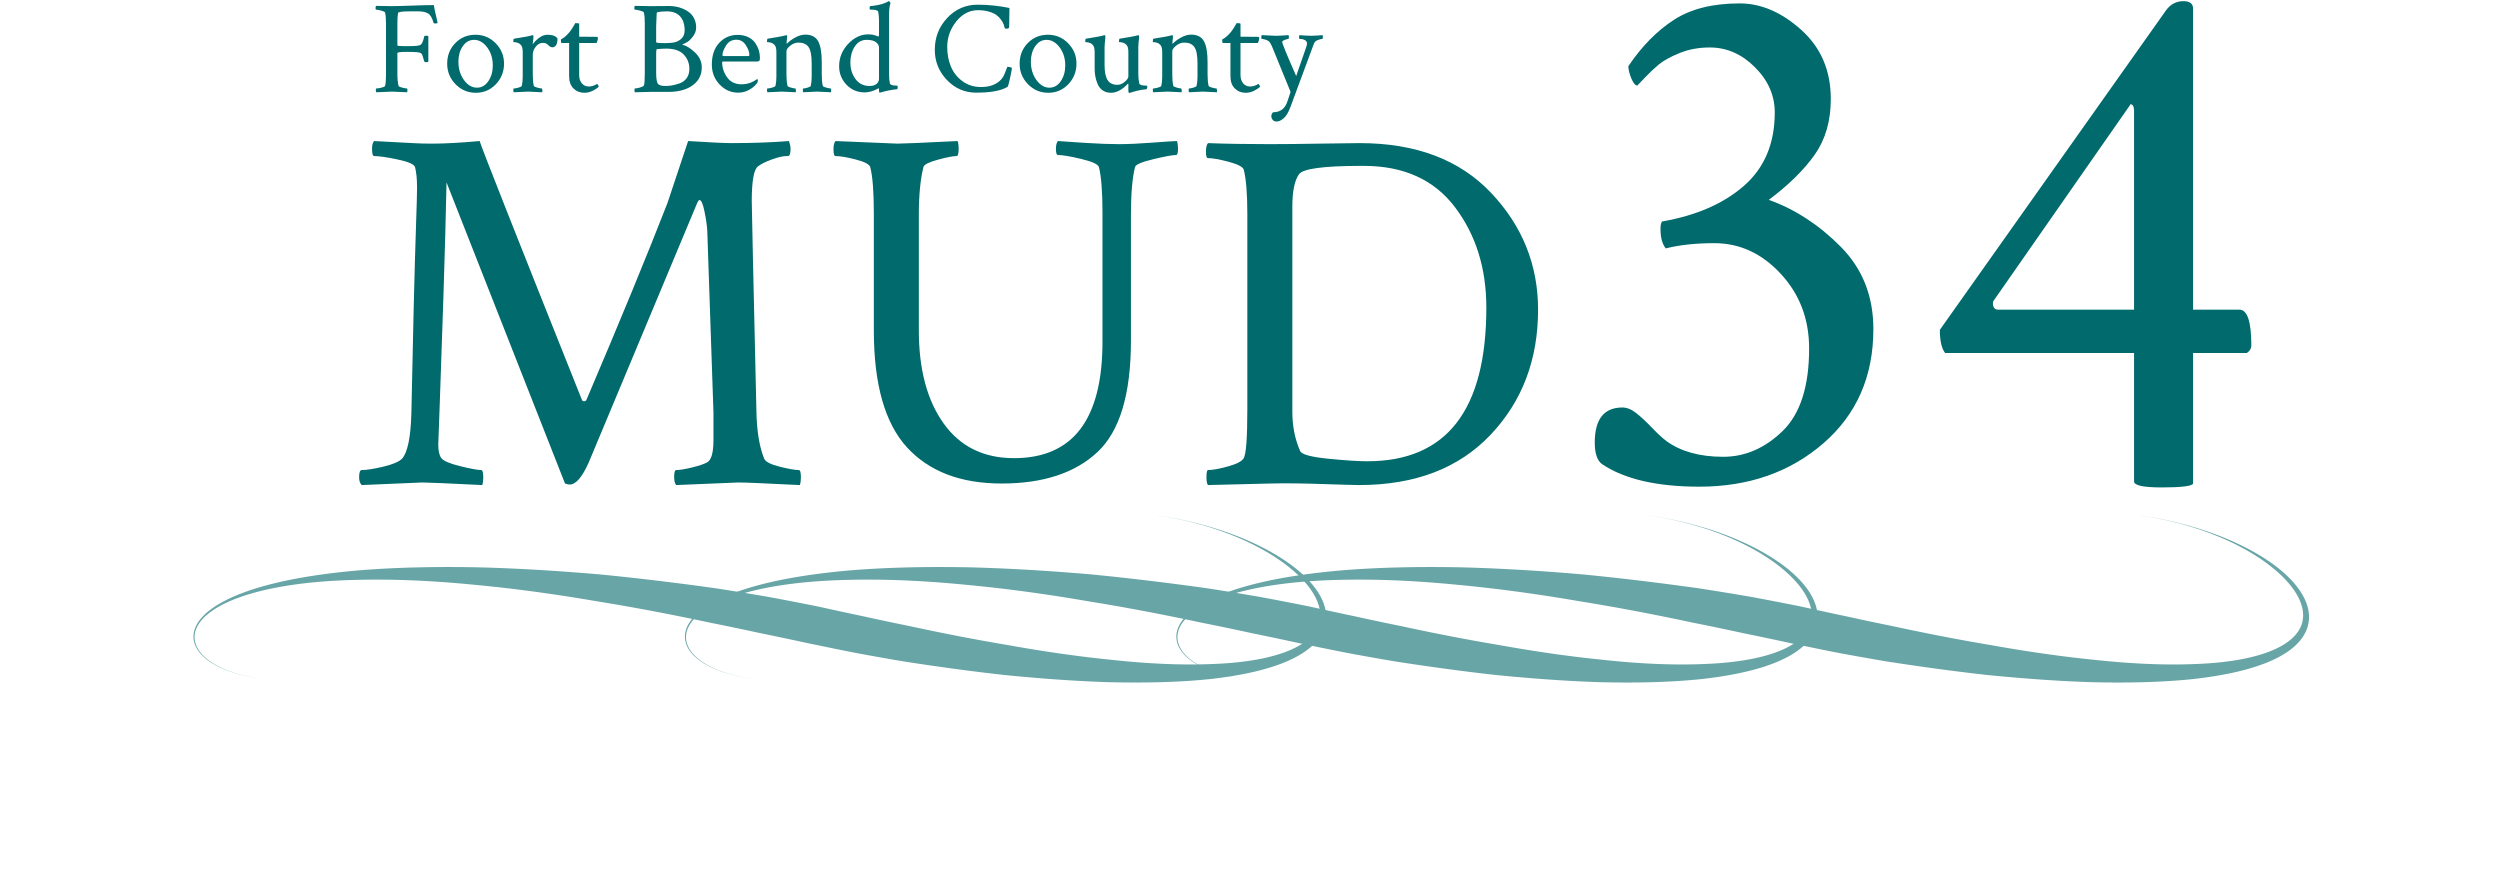
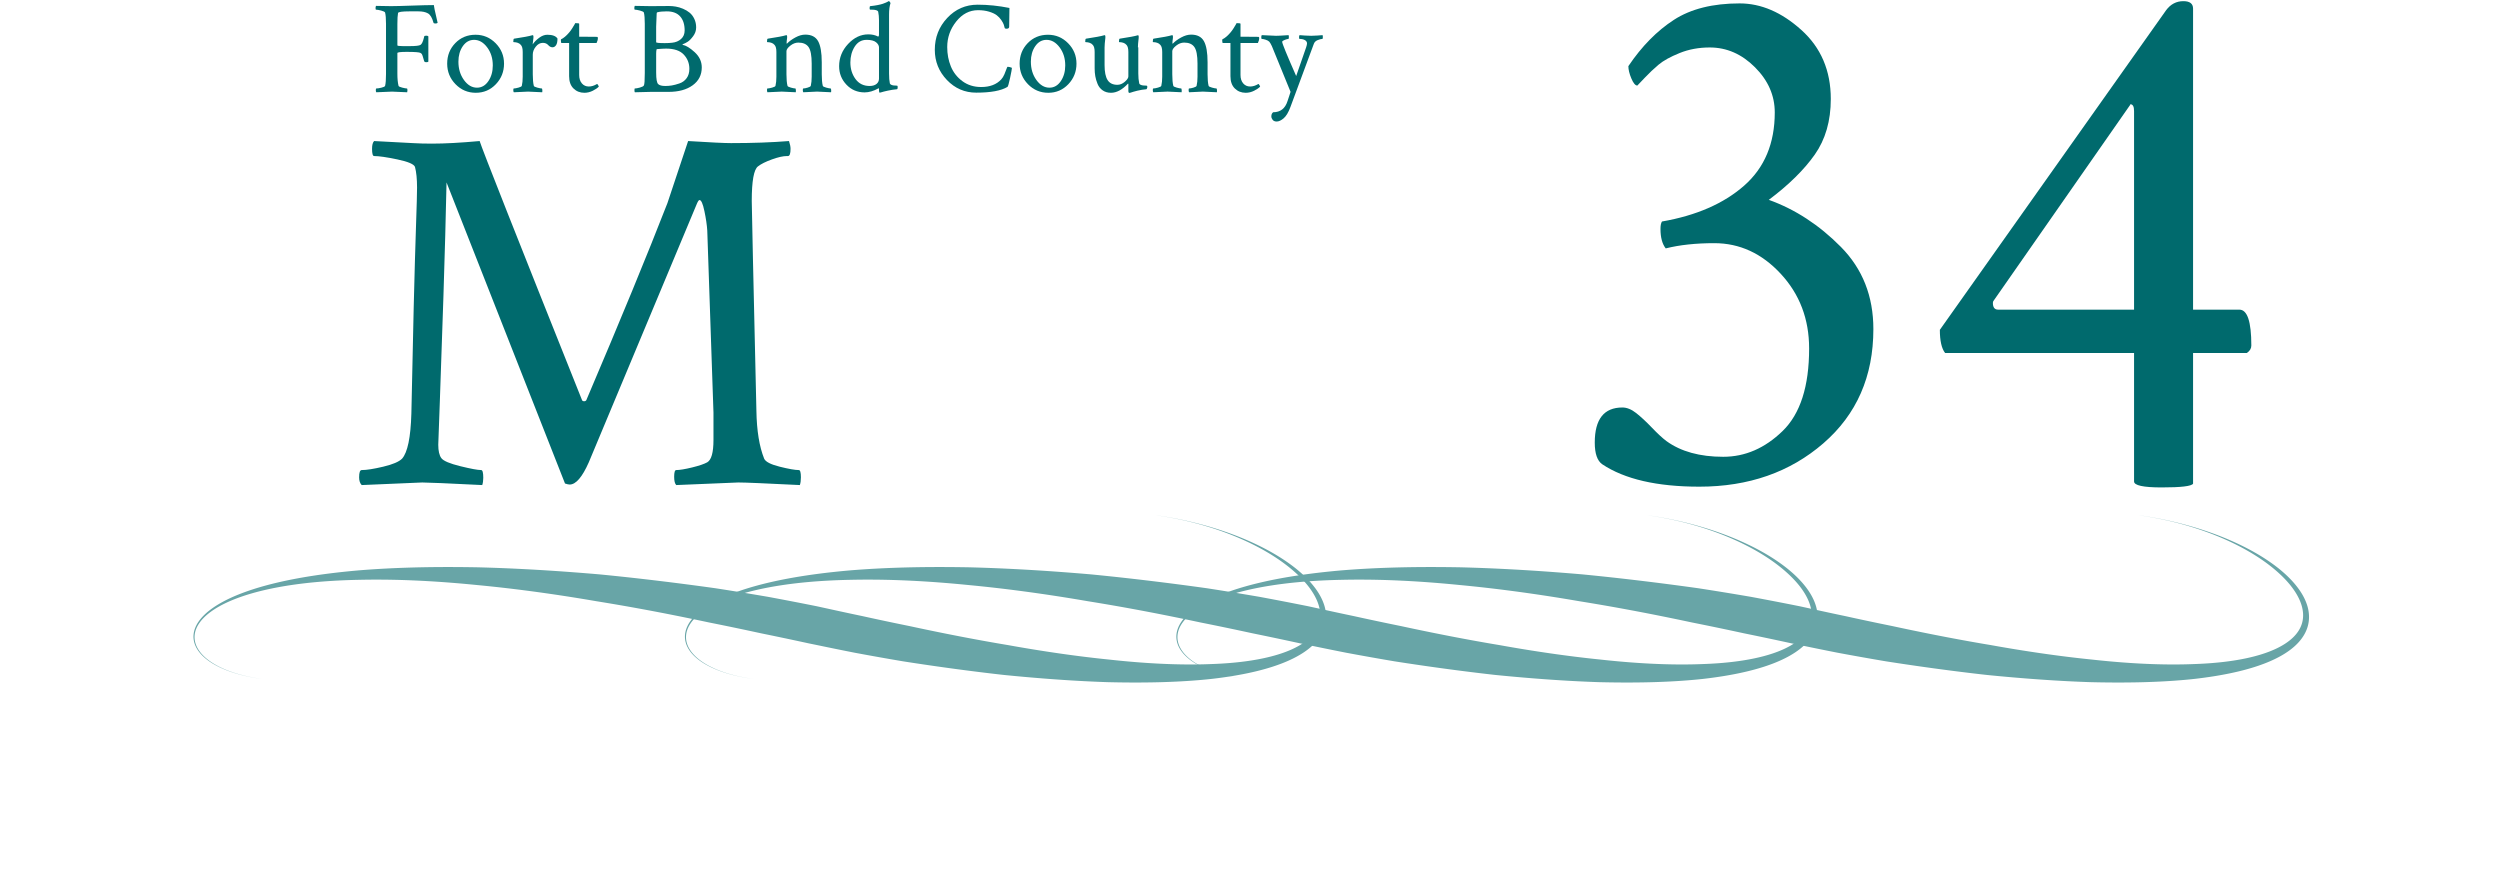
<svg xmlns="http://www.w3.org/2000/svg" width="100%" height="100%" viewBox="0 0 456 159" version="1.1" xml:space="preserve" style="fill-rule:evenodd;clip-rule:evenodd;stroke-linejoin:round;stroke-miterlimit:2;">
  <g>
    <path d="M71.433,1.118c0.715,0 1.955,-0.032 3.719,-0.096c1.764,-0.063 3.091,-0.095 3.981,-0.095c0.064,0.461 0.187,1.069 0.37,1.824c0.182,0.755 0.29,1.227 0.321,1.418c-0.079,0.08 -0.222,0.119 -0.429,0.119c-0.206,0 -0.318,-0.055 -0.333,-0.167c-0.239,-0.874 -0.573,-1.434 -1.002,-1.68c-0.429,-0.247 -1.017,-0.37 -1.764,-0.37l-1.597,0c-1.367,0 -2.066,0.104 -2.098,0.31c-0.079,0.382 -0.119,1.049 -0.119,2.003l0,3.885c0,0.096 0.334,0.143 1.001,0.143l1.264,0c1.064,0 1.716,-0.075 1.954,-0.226c0.239,-0.151 0.445,-0.584 0.62,-1.299c0.016,-0.096 0.032,-0.167 0.048,-0.215c0.016,-0.111 0.135,-0.167 0.358,-0.167c0.19,0 0.325,0.04 0.405,0.12l0,4.624c-0.064,0.064 -0.191,0.096 -0.382,0.096c-0.206,0 -0.333,-0.064 -0.381,-0.191c-0.111,-0.429 -0.207,-0.751 -0.286,-0.965c-0.08,-0.215 -0.139,-0.342 -0.179,-0.382c-0.04,-0.04 -0.107,-0.091 -0.203,-0.155c-0.206,-0.127 -1.048,-0.191 -2.526,-0.191c-1.129,0 -1.693,0.072 -1.693,0.215l0,3.767c0,0.921 0.071,1.66 0.214,2.217c0.032,0.111 0.255,0.218 0.668,0.321c0.413,0.104 0.699,0.155 0.858,0.155c0.064,0 0.096,0.12 0.096,0.358c0,0.127 -0.016,0.238 -0.048,0.334c-1.589,-0.08 -2.511,-0.119 -2.765,-0.119c-0.08,0 -1.033,0.039 -2.861,0.119c-0.064,-0.064 -0.096,-0.183 -0.096,-0.358c0,-0.222 0.032,-0.334 0.096,-0.334c0.206,0 0.512,-0.047 0.918,-0.143c0.405,-0.095 0.631,-0.206 0.679,-0.333c0.111,-0.43 0.167,-1.145 0.167,-2.146l0,-9.178c0,-0.938 -0.056,-1.621 -0.167,-2.05c-0.048,-0.127 -0.282,-0.247 -0.703,-0.358c-0.421,-0.111 -0.735,-0.167 -0.942,-0.167c-0.063,0 -0.095,-0.095 -0.095,-0.286c0,-0.206 0.032,-0.341 0.095,-0.405c0.827,0.032 1.772,0.048 2.837,0.048Z" style="fill:#006a6d;fill-rule:nonzero;" />
    <path d="M86.476,7.268c-0.843,0 -1.53,0.386 -2.063,1.156c-0.532,0.771 -0.798,1.713 -0.798,2.825c0,1.304 0.338,2.42 1.013,3.35c0.675,0.929 1.466,1.394 2.372,1.394c0.842,0 1.534,-0.397 2.074,-1.192c0.54,-0.794 0.811,-1.748 0.811,-2.86c0,-1.288 -0.342,-2.388 -1.026,-3.302c-0.683,-0.914 -1.478,-1.371 -2.383,-1.371Zm0.262,-0.93c1.43,0 2.654,0.517 3.671,1.55c1.017,1.033 1.526,2.273 1.526,3.719c0,1.462 -0.497,2.714 -1.49,3.755c-0.994,1.041 -2.213,1.561 -3.66,1.561c-1.446,0 -2.678,-0.52 -3.695,-1.561c-1.017,-1.041 -1.525,-2.293 -1.525,-3.755c0,-1.478 0.492,-2.726 1.478,-3.743c0.985,-1.017 2.217,-1.526 3.695,-1.526Z" style="fill:#006a6d;fill-rule:nonzero;" />
    <path d="M99.825,6.338c0.938,0 1.558,0.231 1.86,0.692c0,0.556 -0.088,0.961 -0.262,1.216c-0.175,0.254 -0.39,0.381 -0.644,0.381c-0.286,0 -0.548,-0.135 -0.787,-0.405c-0.238,-0.27 -0.564,-0.405 -0.977,-0.405c-0.493,0 -0.922,0.23 -1.287,0.691c-0.366,0.461 -0.549,0.945 -0.549,1.454l0,3.576c0,0.922 0.064,1.629 0.191,2.122c0.032,0.111 0.242,0.218 0.632,0.321c0.389,0.104 0.663,0.155 0.822,0.155c0.048,0 0.08,0.096 0.096,0.286c0.015,0.191 0.007,0.326 -0.024,0.406c-1.59,-0.08 -2.448,-0.119 -2.575,-0.119c-0.095,0 -0.961,0.039 -2.598,0.119c-0.064,-0.064 -0.096,-0.195 -0.096,-0.394c0,-0.198 0.032,-0.298 0.096,-0.298c0.19,0 0.472,-0.051 0.846,-0.155c0.373,-0.103 0.576,-0.21 0.608,-0.321c0.111,-0.461 0.167,-1.018 0.167,-1.669l0,-4.506c0,-0.62 -0.112,-1.049 -0.334,-1.287c-0.159,-0.191 -0.354,-0.322 -0.584,-0.393c-0.231,-0.072 -0.421,-0.108 -0.572,-0.108c-0.151,0 -0.227,-0.016 -0.227,-0.047c0,-0.382 0.048,-0.58 0.143,-0.596c1.685,-0.255 2.782,-0.461 3.29,-0.62c0.016,0 0.04,-0.004 0.072,-0.012c0.031,-0.008 0.047,-0.012 0.047,-0.012c0.064,0 0.104,0.068 0.119,0.203c0.016,0.135 0.016,0.234 0,0.298l-0.143,1.192c0.287,-0.43 0.68,-0.831 1.18,-1.204c0.501,-0.374 0.998,-0.561 1.49,-0.561Z" style="fill:#006a6d;fill-rule:nonzero;" />
    <path d="M103.807,7.84l-1.383,0c-0.08,0 -0.119,-0.167 -0.119,-0.5c0,-0.096 0.008,-0.151 0.024,-0.167c0.46,-0.207 0.961,-0.628 1.501,-1.264c0.175,-0.206 0.346,-0.441 0.513,-0.703c0.167,-0.262 0.306,-0.489 0.417,-0.679c0.111,-0.191 0.167,-0.294 0.167,-0.31c0.477,0 0.715,0.04 0.715,0.119l0,2.36c0.413,0 1.041,0.004 1.883,0.012c0.843,0.008 1.288,0.012 1.335,0.012c0.128,0 0.191,0.071 0.191,0.214c0,0.287 -0.079,0.588 -0.238,0.906l-3.171,0l0,5.841c0,0.636 0.163,1.144 0.489,1.526c0.326,0.381 0.751,0.572 1.275,0.572c0.477,0 0.97,-0.151 1.478,-0.453c0.048,-0.032 0.119,0.036 0.215,0.202c0.095,0.167 0.135,0.259 0.119,0.275c-0.238,0.254 -0.604,0.504 -1.097,0.751c-0.492,0.246 -1.001,0.369 -1.525,0.369c-0.795,0 -1.458,-0.262 -1.991,-0.787c-0.532,-0.524 -0.798,-1.271 -0.798,-2.241l0,-6.055Z" style="fill:#006a6d;fill-rule:nonzero;" />
    <path d="M125.739,12.56c0,-1.017 -0.342,-1.887 -1.026,-2.61c-0.683,-0.723 -1.756,-1.085 -3.218,-1.085c-0.349,0 -0.922,0.032 -1.716,0.096c-0.064,0.191 -0.096,0.453 -0.096,0.786l0,3.481c0,1.208 0.128,1.915 0.382,2.122c0.238,0.222 0.667,0.333 1.287,0.333c0.397,0 0.791,-0.031 1.18,-0.095c0.39,-0.064 0.854,-0.187 1.395,-0.369c0.54,-0.183 0.977,-0.501 1.311,-0.954c0.334,-0.453 0.501,-1.021 0.501,-1.705Zm-8.13,0.787l0,-9.011c0,-0.938 -0.055,-1.621 -0.166,-2.05c-0.048,-0.127 -0.283,-0.247 -0.704,-0.358c-0.421,-0.111 -0.735,-0.167 -0.941,-0.167c-0.064,0 -0.096,-0.095 -0.096,-0.286c0,-0.206 0.032,-0.341 0.096,-0.405c0.826,0.032 1.772,0.048 2.836,0.048c0.811,0 1.475,-0.004 1.991,-0.012c0.517,-0.008 0.973,-0.012 1.371,-0.012c0.413,0 0.834,0.036 1.263,0.107c0.429,0.072 0.87,0.203 1.323,0.393c0.453,0.191 0.855,0.43 1.204,0.716c0.35,0.286 0.636,0.663 0.858,1.132c0.223,0.469 0.334,0.989 0.334,1.561c0,0.573 -0.183,1.105 -0.548,1.598c-0.366,0.492 -0.703,0.834 -1.013,1.025c-0.31,0.191 -0.576,0.326 -0.799,0.405c-0.127,0.048 -0.167,0.095 -0.119,0.143c0.62,0.111 1.359,0.56 2.217,1.347c0.858,0.787 1.287,1.712 1.287,2.777c0,1.367 -0.552,2.452 -1.657,3.254c-1.104,0.803 -2.57,1.204 -4.398,1.204l-3.266,0l-2.884,0.072c-0.048,-0.048 -0.072,-0.175 -0.072,-0.382c0,-0.206 0.024,-0.31 0.072,-0.31c0.206,0 0.512,-0.055 0.917,-0.167c0.406,-0.111 0.648,-0.238 0.728,-0.381c0.111,-0.191 0.166,-0.938 0.166,-2.241Zm4.983,-5.554c0.651,-0.064 1.196,-0.29 1.633,-0.68c0.437,-0.389 0.655,-0.91 0.655,-1.561c0,-1.097 -0.274,-1.951 -0.822,-2.563c-0.548,-0.612 -1.363,-0.918 -2.444,-0.918c-0.731,0 -1.295,0.056 -1.692,0.167c-0.096,0.016 -0.143,0.088 -0.143,0.215l-0.096,2.407l0,2.837c0,0.112 0.525,0.167 1.574,0.167c0.508,0 0.953,-0.024 1.335,-0.071Z" style="fill:#006a6d;fill-rule:nonzero;" />
-     <path d="M134.321,7.244c-0.827,0 -1.459,0.354 -1.896,1.061c-0.437,0.707 -0.655,1.291 -0.655,1.752c0,0.112 0.048,0.167 0.143,0.167l4.649,0c0.079,0 0.119,-0.079 0.119,-0.238c0,-0.509 -0.215,-1.093 -0.644,-1.752c-0.429,-0.66 -1.001,-0.99 -1.716,-0.99Zm0.238,-0.882c0.731,0 1.375,0.139 1.931,0.418c0.556,0.278 0.981,0.635 1.275,1.072c0.294,0.437 0.509,0.882 0.644,1.335c0.135,0.453 0.203,0.902 0.203,1.347c0,0.318 -0.048,0.513 -0.143,0.584c-0.096,0.072 -0.278,0.108 -0.549,0.108l-6.007,0c-0.127,0 -0.191,0.039 -0.191,0.119c0,1.001 0.302,1.923 0.906,2.765c0.604,0.842 1.478,1.264 2.622,1.264c0.334,0 0.652,-0.032 0.954,-0.096c0.302,-0.063 0.56,-0.139 0.775,-0.226c0.214,-0.088 0.397,-0.175 0.548,-0.263c0.151,-0.087 0.282,-0.17 0.393,-0.25l0.167,-0.119c0.096,0 0.143,0.103 0.143,0.31c0,0.127 -0.047,0.27 -0.143,0.429c-0.318,0.445 -0.786,0.846 -1.406,1.204c-0.62,0.357 -1.296,0.536 -2.027,0.536c-1.319,0 -2.451,-0.496 -3.397,-1.49c-0.945,-0.993 -1.418,-2.205 -1.418,-3.635c0,-1.669 0.449,-2.988 1.347,-3.957c0.898,-0.97 2.022,-1.455 3.373,-1.455Z" style="fill:#006a6d;fill-rule:nonzero;" />
    <path d="M146.884,6.315c1.112,0 1.891,0.397 2.336,1.192c0.445,0.794 0.668,2.082 0.668,3.862l0,2.169c0,0.922 0.063,1.629 0.19,2.122c0.032,0.111 0.239,0.218 0.62,0.321c0.382,0.104 0.652,0.155 0.811,0.155c0.047,0 0.079,0.096 0.095,0.286c0.016,0.191 0.008,0.326 -0.024,0.406c-1.589,-0.08 -2.439,-0.119 -2.551,-0.119c-0.031,0 -0.866,0.039 -2.503,0.119c-0.063,-0.064 -0.095,-0.195 -0.095,-0.394c0,-0.198 0.032,-0.298 0.095,-0.298c0.191,0 0.457,-0.051 0.799,-0.155c0.342,-0.103 0.528,-0.21 0.56,-0.321c0.111,-0.461 0.167,-1.018 0.167,-1.669l0,-2.384c0,-1.478 -0.191,-2.487 -0.572,-3.028c-0.382,-0.54 -1.001,-0.81 -1.86,-0.81c-0.508,0 -0.997,0.187 -1.466,0.56c-0.469,0.374 -0.703,0.711 -0.703,1.013l0,4.196c0,0.922 0.064,1.629 0.191,2.122c0.032,0.111 0.238,0.218 0.62,0.321c0.381,0.104 0.651,0.155 0.81,0.155c0.048,0 0.08,0.096 0.095,0.286c0.016,0.191 0.008,0.326 -0.023,0.406c-1.59,-0.08 -2.44,-0.119 -2.551,-0.119c-0.096,0 -0.962,0.039 -2.599,0.119c-0.063,-0.064 -0.095,-0.195 -0.095,-0.394c0,-0.198 0.032,-0.298 0.095,-0.298c0.191,0 0.473,-0.051 0.847,-0.155c0.373,-0.103 0.576,-0.21 0.608,-0.321c0.111,-0.461 0.166,-1.018 0.166,-1.669l0,-4.506c0,-0.62 -0.111,-1.049 -0.333,-1.287c-0.159,-0.191 -0.354,-0.322 -0.584,-0.393c-0.231,-0.072 -0.422,-0.108 -0.573,-0.108c-0.151,0 -0.226,-0.016 -0.226,-0.047c0,-0.382 0.048,-0.58 0.143,-0.596c1.685,-0.255 2.781,-0.461 3.29,-0.62c0.016,0 0.04,-0.004 0.071,-0.012c0.032,-0.008 0.048,-0.012 0.048,-0.012c0.064,0 0.103,0.068 0.119,0.203c0.016,0.135 0.016,0.234 0,0.298c-0.063,0.445 -0.095,0.762 -0.095,0.953c0,0.064 0.016,0.096 0.048,0.096c0.015,0 0.039,-0.016 0.071,-0.048c0.366,-0.382 0.862,-0.743 1.49,-1.085c0.628,-0.342 1.228,-0.512 1.8,-0.512Z" style="fill:#006a6d;fill-rule:nonzero;" />
    <path d="M158.064,7.268c-0.921,0 -1.644,0.413 -2.169,1.24c-0.524,0.826 -0.787,1.788 -0.787,2.884c0,1.161 0.31,2.166 0.93,3.016c0.62,0.85 1.478,1.275 2.575,1.275c0.54,0 0.961,-0.123 1.263,-0.369c0.302,-0.246 0.453,-0.576 0.453,-0.989l0,-5.674c0,-0.334 -0.179,-0.648 -0.536,-0.942c-0.358,-0.294 -0.934,-0.441 -1.729,-0.441Zm0.31,-1.001c0.684,0 1.28,0.135 1.788,0.405c0.112,0 0.167,-0.143 0.167,-0.429l0,-2.574c0,-0.541 -0.048,-1.049 -0.143,-1.526c-0.079,-0.254 -0.485,-0.382 -1.216,-0.382l-0.214,0c-0.096,0 -0.143,-0.087 -0.143,-0.262c0,-0.254 0.047,-0.381 0.143,-0.381c0.477,-0.048 0.918,-0.112 1.323,-0.191c0.405,-0.079 0.723,-0.159 0.953,-0.238c0.231,-0.08 0.426,-0.155 0.584,-0.227c0.159,-0.071 0.279,-0.131 0.358,-0.179l0.095,-0.071l0.048,0c0.064,0 0.127,0.044 0.191,0.131c0.063,0.087 0.103,0.171 0.119,0.25c-0.175,0.509 -0.262,1.2 -0.262,2.074l0,10.728c0,0.763 0.047,1.367 0.143,1.812c0.032,0.111 0.119,0.198 0.262,0.262c0.143,0.063 0.29,0.103 0.441,0.119c0.151,0.016 0.298,0.024 0.441,0.024l0.215,0.024c0.047,0.016 0.071,0.111 0.071,0.286c0,0.238 -0.048,0.357 -0.143,0.357c-0.238,0.016 -0.505,0.048 -0.799,0.096c-0.294,0.047 -0.572,0.099 -0.834,0.155c-0.262,0.055 -0.504,0.111 -0.727,0.167c-0.222,0.055 -0.405,0.107 -0.548,0.155l-0.215,0.047c-0.095,0 -0.143,-0.135 -0.143,-0.405l0,-0.286c0,-0.095 -0.032,-0.127 -0.095,-0.095c-0.89,0.492 -1.733,0.739 -2.527,0.739c-1.319,0 -2.424,-0.469 -3.314,-1.407c-0.89,-0.938 -1.335,-2.058 -1.335,-3.361c0,-1.542 0.545,-2.897 1.633,-4.065c1.089,-1.168 2.317,-1.752 3.683,-1.752Z" style="fill:#006a6d;fill-rule:nonzero;" />
    <path d="M184.574,12.394c0,0.174 -0.112,0.782 -0.334,1.823c-0.223,1.041 -0.382,1.586 -0.477,1.633c-1.16,0.7 -3.059,1.049 -5.698,1.049c-2.097,0 -3.881,-0.771 -5.351,-2.312c-1.471,-1.542 -2.206,-3.377 -2.206,-5.507c0,-2.257 0.755,-4.192 2.265,-5.805c1.51,-1.613 3.361,-2.42 5.555,-2.42c1.875,0 3.806,0.199 5.793,0.596c-0.032,2.13 -0.048,3.274 -0.048,3.433c0,0.239 -0.167,0.358 -0.501,0.358c-0.159,0 -0.262,-0.04 -0.31,-0.119c-0.047,-0.207 -0.107,-0.417 -0.178,-0.632c-0.072,-0.215 -0.223,-0.493 -0.453,-0.834c-0.231,-0.342 -0.509,-0.636 -0.835,-0.882c-0.326,-0.247 -0.786,-0.461 -1.382,-0.644c-0.596,-0.183 -1.268,-0.274 -2.015,-0.274c-1.557,0 -2.884,0.687 -3.981,2.062c-1.097,1.375 -1.645,2.928 -1.645,4.66c0,1.288 0.223,2.472 0.668,3.552c0.445,1.081 1.148,1.975 2.109,2.682c0.962,0.708 2.102,1.061 3.421,1.061c1.574,0 2.79,-0.461 3.648,-1.383c0.222,-0.238 0.417,-0.552 0.584,-0.941c0.167,-0.39 0.294,-0.715 0.381,-0.978c0.088,-0.262 0.155,-0.393 0.203,-0.393c0.095,0 0.21,0.016 0.345,0.048c0.136,0.032 0.243,0.063 0.322,0.095l0.12,0.072Z" style="fill:#006a6d;fill-rule:nonzero;" />
    <path d="M190.891,7.268c-0.842,0 -1.53,0.386 -2.062,1.156c-0.533,0.771 -0.799,1.713 -0.799,2.825c0,1.304 0.338,2.42 1.013,3.35c0.676,0.929 1.466,1.394 2.372,1.394c0.843,0 1.534,-0.397 2.074,-1.192c0.541,-0.794 0.811,-1.748 0.811,-2.86c0,-1.288 -0.342,-2.388 -1.025,-3.302c-0.684,-0.914 -1.478,-1.371 -2.384,-1.371Zm0.262,-0.93c1.43,0 2.654,0.517 3.671,1.55c1.017,1.033 1.526,2.273 1.526,3.719c0,1.462 -0.497,2.714 -1.49,3.755c-0.993,1.041 -2.213,1.561 -3.659,1.561c-1.446,0 -2.678,-0.52 -3.695,-1.561c-1.017,-1.041 -1.526,-2.293 -1.526,-3.755c0,-1.478 0.493,-2.726 1.478,-3.743c0.985,-1.017 2.217,-1.526 3.695,-1.526Z" style="fill:#006a6d;fill-rule:nonzero;" />
-     <path d="M207.626,8.627l0,4.768c0,0.683 0.056,1.287 0.167,1.812c0.032,0.111 0.119,0.198 0.262,0.262c0.143,0.063 0.294,0.103 0.453,0.119c0.159,0.016 0.318,0.024 0.477,0.024l0.214,0.024c0.048,0.016 0.072,0.103 0.072,0.262c0,0.048 -0.02,0.123 -0.06,0.226c-0.039,0.104 -0.083,0.155 -0.131,0.155c-0.238,0.016 -0.504,0.048 -0.798,0.096c-0.294,0.047 -0.569,0.103 -0.823,0.167c-0.254,0.063 -0.493,0.127 -0.715,0.19c-0.223,0.064 -0.397,0.12 -0.525,0.167l-0.214,0.048c-0.127,0 -0.191,-0.127 -0.191,-0.382l0,-1.215l-0.047,-0.12c-1.049,1.129 -2.09,1.693 -3.123,1.693c-0.588,0 -1.093,-0.147 -1.514,-0.441c-0.421,-0.294 -0.731,-0.683 -0.93,-1.168c-0.199,-0.485 -0.338,-0.954 -0.417,-1.407c-0.08,-0.453 -0.119,-0.925 -0.119,-1.418l0,-3.004c0,-0.62 -0.112,-1.049 -0.334,-1.287c-0.159,-0.191 -0.354,-0.322 -0.584,-0.393c-0.231,-0.072 -0.421,-0.108 -0.572,-0.108c-0.151,0 -0.227,-0.016 -0.227,-0.047c0,-0.382 0.048,-0.58 0.143,-0.596c1.685,-0.255 2.782,-0.461 3.29,-0.62c0.016,0 0.04,-0.004 0.072,-0.012c0.031,-0.008 0.047,-0.012 0.047,-0.012c0.064,0 0.104,0.068 0.119,0.203c0.016,0.135 0.016,0.234 0,0.298c-0.095,0.762 -0.143,1.351 -0.143,1.764l0,3.218c0,1.224 0.183,2.126 0.549,2.706c0.365,0.58 0.961,0.87 1.788,0.87c0.476,0 0.929,-0.187 1.359,-0.56c0.429,-0.374 0.643,-0.696 0.643,-0.966l0,-4.458c0,-0.62 -0.111,-1.049 -0.334,-1.287c-0.158,-0.191 -0.353,-0.322 -0.584,-0.393c-0.23,-0.072 -0.421,-0.108 -0.572,-0.108c-0.151,0 -0.226,-0.016 -0.226,-0.047c0,-0.382 0.047,-0.58 0.143,-0.596c1.684,-0.255 2.781,-0.461 3.29,-0.62c0.015,0 0.039,-0.004 0.071,-0.012c0.032,-0.008 0.048,-0.012 0.048,-0.012c0.063,0 0.103,0.068 0.119,0.203c0.016,0.135 0.016,0.234 0,0.298c-0.095,0.762 -0.143,1.335 -0.143,1.716Z" style="fill:#006a6d;fill-rule:nonzero;" />
+     <path d="M207.626,8.627l0,4.768c0,0.683 0.056,1.287 0.167,1.812c0.032,0.111 0.119,0.198 0.262,0.262c0.143,0.063 0.294,0.103 0.453,0.119c0.159,0.016 0.318,0.024 0.477,0.024l0.214,0.024c0.048,0.016 0.072,0.103 0.072,0.262c0,0.048 -0.02,0.123 -0.06,0.226c-0.039,0.104 -0.083,0.155 -0.131,0.155c-0.238,0.016 -0.504,0.048 -0.798,0.096c-0.294,0.047 -0.569,0.103 -0.823,0.167c-0.254,0.063 -0.493,0.127 -0.715,0.19c-0.223,0.064 -0.397,0.12 -0.525,0.167l-0.214,0.048c-0.127,0 -0.191,-0.127 -0.191,-0.382l0,-1.215l-0.047,-0.12c-1.049,1.129 -2.09,1.693 -3.123,1.693c-0.588,0 -1.093,-0.147 -1.514,-0.441c-0.421,-0.294 -0.731,-0.683 -0.93,-1.168c-0.199,-0.485 -0.338,-0.954 -0.417,-1.407c-0.08,-0.453 -0.119,-0.925 -0.119,-1.418l0,-3.004c0,-0.62 -0.112,-1.049 -0.334,-1.287c-0.159,-0.191 -0.354,-0.322 -0.584,-0.393c-0.231,-0.072 -0.421,-0.108 -0.572,-0.108c-0.151,0 -0.227,-0.016 -0.227,-0.047c0,-0.382 0.048,-0.58 0.143,-0.596c1.685,-0.255 2.782,-0.461 3.29,-0.62c0.016,0 0.04,-0.004 0.072,-0.012c0.031,-0.008 0.047,-0.012 0.047,-0.012c0.064,0 0.104,0.068 0.119,0.203c0.016,0.135 0.016,0.234 0,0.298c-0.095,0.762 -0.143,1.351 -0.143,1.764l0,3.218c0,1.224 0.183,2.126 0.549,2.706c0.365,0.58 0.961,0.87 1.788,0.87c0.476,0 0.929,-0.187 1.359,-0.56c0.429,-0.374 0.643,-0.696 0.643,-0.966l0,-4.458c0,-0.62 -0.111,-1.049 -0.334,-1.287c-0.158,-0.191 -0.353,-0.322 -0.584,-0.393c-0.23,-0.072 -0.421,-0.108 -0.572,-0.108c-0.151,0 -0.226,-0.016 -0.226,-0.047c0,-0.382 0.047,-0.58 0.143,-0.596c1.684,-0.255 2.781,-0.461 3.29,-0.62c0.032,-0.008 0.048,-0.012 0.048,-0.012c0.063,0 0.103,0.068 0.119,0.203c0.016,0.135 0.016,0.234 0,0.298c-0.095,0.762 -0.143,1.335 -0.143,1.716Z" style="fill:#006a6d;fill-rule:nonzero;" />
    <path d="M217.257,6.315c1.112,0 1.891,0.397 2.336,1.192c0.445,0.794 0.668,2.082 0.668,3.862l0,2.169c0,0.922 0.063,1.629 0.19,2.122c0.032,0.111 0.239,0.218 0.62,0.321c0.382,0.104 0.652,0.155 0.811,0.155c0.047,0 0.079,0.096 0.095,0.286c0.016,0.191 0.008,0.326 -0.024,0.406c-1.589,-0.08 -2.439,-0.119 -2.551,-0.119c-0.031,0 -0.866,0.039 -2.503,0.119c-0.063,-0.064 -0.095,-0.195 -0.095,-0.394c0,-0.198 0.032,-0.298 0.095,-0.298c0.191,0 0.457,-0.051 0.799,-0.155c0.342,-0.103 0.528,-0.21 0.56,-0.321c0.111,-0.461 0.167,-1.018 0.167,-1.669l0,-2.384c0,-1.478 -0.191,-2.487 -0.572,-3.028c-0.381,-0.54 -1.001,-0.81 -1.86,-0.81c-0.508,0 -0.997,0.187 -1.466,0.56c-0.468,0.374 -0.703,0.711 -0.703,1.013l0,4.196c0,0.922 0.064,1.629 0.191,2.122c0.032,0.111 0.238,0.218 0.62,0.321c0.381,0.104 0.651,0.155 0.81,0.155c0.048,0 0.08,0.096 0.096,0.286c0.015,0.191 0.007,0.326 -0.024,0.406c-1.59,-0.08 -2.44,-0.119 -2.551,-0.119c-0.095,0 -0.962,0.039 -2.599,0.119c-0.063,-0.064 -0.095,-0.195 -0.095,-0.394c0,-0.198 0.032,-0.298 0.095,-0.298c0.191,0 0.473,-0.051 0.847,-0.155c0.373,-0.103 0.576,-0.21 0.608,-0.321c0.111,-0.461 0.167,-1.018 0.167,-1.669l0,-4.506c0,-0.62 -0.112,-1.049 -0.334,-1.287c-0.159,-0.191 -0.354,-0.322 -0.584,-0.393c-0.231,-0.072 -0.421,-0.108 -0.572,-0.108c-0.151,0 -0.227,-0.016 -0.227,-0.047c0,-0.382 0.048,-0.58 0.143,-0.596c1.685,-0.255 2.781,-0.461 3.29,-0.62c0.016,0 0.04,-0.004 0.071,-0.012c0.032,-0.008 0.048,-0.012 0.048,-0.012c0.064,0 0.103,0.068 0.119,0.203c0.016,0.135 0.016,0.234 0,0.298c-0.063,0.445 -0.095,0.762 -0.095,0.953c0,0.064 0.016,0.096 0.048,0.096c0.016,0 0.039,-0.016 0.071,-0.048c0.366,-0.382 0.862,-0.743 1.49,-1.085c0.628,-0.342 1.228,-0.512 1.8,-0.512Z" style="fill:#006a6d;fill-rule:nonzero;" />
    <path d="M224.433,7.84l-1.383,0c-0.08,0 -0.119,-0.167 -0.119,-0.5c0,-0.096 0.008,-0.151 0.024,-0.167c0.46,-0.207 0.961,-0.628 1.501,-1.264c0.175,-0.206 0.346,-0.441 0.513,-0.703c0.167,-0.262 0.306,-0.489 0.417,-0.679c0.111,-0.191 0.167,-0.294 0.167,-0.31c0.477,0 0.715,0.04 0.715,0.119l0,2.36c0.413,0 1.041,0.004 1.883,0.012c0.843,0.008 1.288,0.012 1.335,0.012c0.128,0 0.191,0.071 0.191,0.214c0,0.287 -0.079,0.588 -0.238,0.906l-3.171,0l0,5.841c0,0.636 0.163,1.144 0.489,1.526c0.326,0.381 0.751,0.572 1.275,0.572c0.477,0 0.97,-0.151 1.478,-0.453c0.048,-0.032 0.119,0.036 0.215,0.202c0.095,0.167 0.135,0.259 0.119,0.275c-0.238,0.254 -0.604,0.504 -1.097,0.751c-0.492,0.246 -1.001,0.369 -1.525,0.369c-0.795,0 -1.458,-0.262 -1.991,-0.787c-0.532,-0.524 -0.798,-1.271 -0.798,-2.241l0,-6.055Z" style="fill:#006a6d;fill-rule:nonzero;" />
    <path d="M232.729,6.529c0.27,0 0.52,-0.008 0.75,-0.024l1.562,-0.095c0.032,0.095 0.048,0.215 0.048,0.358c0,0.222 -0.032,0.333 -0.096,0.333c-0.127,0 -0.337,0.056 -0.631,0.167c-0.294,0.111 -0.457,0.223 -0.489,0.334l0,0.048c0,0.286 0.85,2.36 2.551,6.222l1.811,-5.221c0.112,-0.334 0.167,-0.58 0.167,-0.739c0,-0.239 -0.123,-0.433 -0.369,-0.584c-0.247,-0.151 -0.576,-0.227 -0.99,-0.227c-0.063,0 -0.095,-0.103 -0.095,-0.31c0,-0.19 0.032,-0.317 0.095,-0.381c0.207,0.016 0.517,0.04 0.93,0.072c0.413,0.031 0.811,0.047 1.192,0.047c0.35,0 0.731,-0.016 1.144,-0.047c0.414,-0.032 0.724,-0.056 0.93,-0.072c0.032,0.095 0.048,0.215 0.048,0.358c0,0.222 -0.032,0.333 -0.096,0.333c-0.206,0 -0.488,0.072 -0.846,0.215c-0.357,0.143 -0.592,0.373 -0.703,0.691l-4.267,11.515c-0.366,0.985 -0.779,1.672 -1.24,2.062c-0.461,0.389 -0.882,0.584 -1.263,0.584c-0.334,0 -0.58,-0.104 -0.739,-0.31c-0.159,-0.207 -0.239,-0.413 -0.239,-0.62c0,-0.35 0.111,-0.604 0.334,-0.763c1.319,0 2.193,-0.683 2.622,-2.05c0.08,-0.238 0.175,-0.525 0.286,-0.858c0.112,-0.334 0.199,-0.604 0.263,-0.811l-3.409,-8.344c-0.175,-0.381 -0.334,-0.651 -0.477,-0.81c-0.143,-0.143 -0.362,-0.262 -0.656,-0.358c-0.294,-0.095 -0.528,-0.143 -0.703,-0.143c-0.064,0 -0.095,-0.103 -0.095,-0.31c0,-0.19 0.031,-0.317 0.095,-0.381c1.637,0.079 2.495,0.119 2.575,0.119Z" style="fill:#006a6d;fill-rule:nonzero;" />
    <path d="M78.805,26.198c2.328,0 5.221,-0.157 8.681,-0.472c0.441,1.447 6.668,17.205 18.683,47.273c0.063,0.126 0.189,0.189 0.378,0.189c0.251,0 0.408,-0.126 0.471,-0.377c6.165,-14.469 11.072,-26.389 14.72,-35.762c0,0 1.258,-3.774 3.774,-11.323c4.026,0.252 6.637,0.377 7.832,0.377c3.9,0 7.423,-0.125 10.568,-0.377c0.189,0.566 0.283,1.038 0.283,1.415c0,0.881 -0.157,1.321 -0.471,1.321l-0.189,0c-0.692,0 -1.604,0.205 -2.737,0.614c-1.132,0.409 -1.981,0.833 -2.547,1.274c-0.755,0.566 -1.132,2.673 -1.132,6.322c0,1.006 0.283,13.776 0.849,38.309c0.063,3.585 0.534,6.479 1.415,8.681c0.252,0.566 1.195,1.053 2.831,1.462c1.635,0.409 2.799,0.614 3.491,0.614c0.252,0 0.378,0.44 0.378,1.321c0,0.566 -0.063,1.038 -0.189,1.415c-6.291,-0.314 -10.034,-0.472 -11.229,-0.472c-0.314,0 -4.089,0.158 -11.323,0.472c-0.251,-0.252 -0.377,-0.755 -0.377,-1.51c0,-0.817 0.126,-1.226 0.377,-1.226c0.629,0 1.589,-0.158 2.878,-0.472c1.29,-0.315 2.218,-0.629 2.784,-0.944c0.755,-0.44 1.132,-1.793 1.132,-4.057l0,-5.001l-1.132,-33.214c-0.063,-1.007 -0.236,-2.186 -0.519,-3.539c-0.283,-1.352 -0.582,-2.028 -0.897,-2.028c-0.125,0 -0.283,0.22 -0.471,0.66l-19.721,47.179c-1.195,2.705 -2.359,4.058 -3.491,4.058c-0.189,0 -0.472,-0.063 -0.85,-0.189l-21.608,-54.916c-0.126,6.039 -0.314,12.958 -0.566,20.758c-0.251,7.801 -0.472,14.233 -0.66,19.297c-0.189,5.063 -0.283,7.658 -0.283,7.784c0,1.132 0.188,1.95 0.566,2.453c0.377,0.504 1.525,0.991 3.444,1.463c1.918,0.472 3.192,0.708 3.821,0.708c0.252,0 0.378,0.471 0.378,1.415c0,0.503 -0.063,0.944 -0.189,1.321c-6.291,-0.314 -9.939,-0.472 -10.946,-0.472c-0.125,0 -3.805,0.158 -11.039,0.472c-0.315,-0.314 -0.472,-0.786 -0.472,-1.415c0,-0.881 0.157,-1.321 0.472,-1.321c0.88,0 2.186,-0.205 3.915,-0.614c1.73,-0.409 2.878,-0.896 3.445,-1.462c1.006,-1.133 1.572,-3.869 1.698,-8.209c0.126,-6.543 0.267,-12.99 0.425,-19.344c0.157,-6.353 0.298,-11.338 0.424,-14.955c0.126,-3.618 0.189,-5.929 0.189,-6.936c0,-1.572 -0.126,-2.831 -0.378,-3.774c-0.188,-0.503 -1.258,-0.959 -3.208,-1.368c-1.95,-0.409 -3.365,-0.614 -4.246,-0.614c-0.251,0 -0.377,-0.44 -0.377,-1.321c0,-0.692 0.126,-1.163 0.377,-1.415l7.077,0.377c1.069,0.063 2.233,0.095 3.491,0.095Z" style="fill:#006a6d;fill-rule:nonzero;" />
-     <path d="M163.727,26.198c1.007,0 4.655,-0.157 10.946,-0.472c0.126,0.377 0.189,0.818 0.189,1.321c0,0.944 -0.126,1.415 -0.378,1.415c-0.629,0 -1.761,0.221 -3.397,0.661c-1.635,0.44 -2.516,0.881 -2.642,1.321c-0.566,2.202 -0.849,5.127 -0.849,8.775l0,21.042c0,7.108 1.51,12.77 4.529,16.984c3.02,4.215 7.297,6.322 12.833,6.322c10.757,0 16.135,-7.076 16.135,-21.23l0,-23.59c0,-3.837 -0.22,-6.605 -0.66,-8.303c-0.189,-0.503 -1.274,-0.991 -3.256,-1.463c-1.981,-0.471 -3.381,-0.707 -4.199,-0.707c-0.251,0 -0.377,-0.362 -0.377,-1.085c0,-0.724 0.126,-1.211 0.377,-1.463c0.818,0.063 2.454,0.173 4.907,0.33c2.453,0.157 4.529,0.236 6.228,0.236c1.635,0 3.695,-0.094 6.18,-0.283c2.485,-0.189 3.947,-0.283 4.388,-0.283c0.126,0.377 0.188,0.849 0.188,1.415c0,0.755 -0.125,1.133 -0.377,1.133c-0.629,0 -1.997,0.251 -4.105,0.755c-2.107,0.503 -3.223,0.975 -3.349,1.415c-0.503,1.95 -0.755,4.875 -0.755,8.775l0,22.929c0,9.75 -2.045,16.529 -6.133,20.334c-4.089,3.806 -9.908,5.709 -17.457,5.709c-7.485,0 -13.241,-2.202 -17.267,-6.605c-4.026,-4.403 -6.039,-11.512 -6.039,-21.325l0,-21.419c0,-3.9 -0.22,-6.7 -0.661,-8.398c-0.188,-0.503 -1.085,-0.959 -2.689,-1.368c-1.604,-0.409 -2.815,-0.614 -3.633,-0.614c-0.251,0 -0.377,-0.409 -0.377,-1.226c0,-0.755 0.126,-1.258 0.377,-1.51c7.235,0.315 11.009,0.472 11.323,0.472Z" style="fill:#006a6d;fill-rule:nonzero;" />
-     <path d="M231.571,26.292c2.39,0 5.425,-0.031 9.105,-0.094c3.68,-0.063 6.118,-0.095 7.313,-0.095c10.254,0 18.243,3.02 23.967,9.059c5.724,6.039 8.587,13.147 8.587,21.325c0,9.121 -2.894,16.732 -8.681,22.834c-5.788,6.102 -13.777,9.153 -23.967,9.153c-0.755,0 -3.004,-0.063 -6.747,-0.189c-3.743,-0.125 -6.872,-0.157 -9.388,-0.094l-11.418,0.283c-0.188,-0.189 -0.283,-0.66 -0.283,-1.415c0,-0.881 0.095,-1.321 0.283,-1.321c0.818,0 2.029,-0.221 3.633,-0.661c1.604,-0.44 2.563,-0.943 2.878,-1.51c0.44,-0.754 0.66,-3.711 0.66,-8.869l0,-35.668c0,-3.711 -0.22,-6.416 -0.66,-8.114c-0.189,-0.504 -1.117,-0.975 -2.784,-1.416c-1.667,-0.44 -2.909,-0.66 -3.727,-0.66c-0.251,0 -0.377,-0.378 -0.377,-1.133c0,-0.817 0.126,-1.352 0.377,-1.604c3.271,0.126 7.014,0.189 11.229,0.189Zm4.152,11.417l0,37.366c0,2.642 0.471,5.033 1.415,7.171c0.252,0.629 1.934,1.101 5.048,1.416c3.114,0.314 5.52,0.472 7.218,0.472c14.469,0 21.703,-9.342 21.703,-28.025c0,-7.171 -1.903,-13.273 -5.709,-18.305c-3.806,-5.033 -9.357,-7.549 -16.654,-7.549l-0.472,0c-6.794,0 -10.568,0.503 -11.323,1.51c-0.818,1.132 -1.226,3.114 -1.226,5.944Z" style="fill:#006a6d;fill-rule:nonzero;" />
    <g>
      <path d="M390.217,93.998l0.238,0.033l0.237,0.034l0.237,0.035l0.236,0.036l0.236,0.037l0.235,0.037l0.234,0.038l0.234,0.039l0.233,0.04l0.233,0.04l0.232,0.041l0.232,0.042l0.231,0.042l0.23,0.043l0.23,0.044l0.229,0.045l0.229,0.045l0.228,0.046l0.227,0.047l0.227,0.047l0.226,0.048l0.226,0.049l0.224,0.049l0.225,0.05l0.223,0.051l0.223,0.051l0.222,0.052l0.222,0.053l0.221,0.053l0.22,0.054l0.22,0.054l0.218,0.055l0.219,0.056l0.217,0.056l0.217,0.057l0.216,0.057l0.216,0.058l0.214,0.059l0.214,0.059l0.214,0.06l0.212,0.06l0.212,0.061l0.211,0.062l0.211,0.062l0.209,0.062l0.209,0.063l0.208,0.064l0.208,0.064l0.206,0.065l0.206,0.065l0.206,0.066l0.204,0.066l0.204,0.067l0.202,0.068l0.202,0.067l0.202,0.069l0.2,0.069l0.2,0.069l0.199,0.07l0.198,0.071l0.197,0.07l0.196,0.072l0.196,0.072l0.195,0.072l0.194,0.073l0.193,0.073l0.192,0.074l0.191,0.075l0.191,0.074l0.19,0.076l0.189,0.075l0.187,0.076l0.188,0.077l0.186,0.077l0.185,0.077l0.185,0.078l0.183,0.079l0.183,0.079l0.182,0.079l0.18,0.079l0.18,0.081l0.179,0.08l0.179,0.081l0.177,0.081l0.176,0.082l0.175,0.082l0.175,0.083l0.173,0.083l0.173,0.083l0.171,0.084l0.171,0.084l0.169,0.084l0.169,0.085l0.168,0.085l0.166,0.086l0.166,0.086l0.165,0.086l0.164,0.087l0.162,0.087l0.162,0.088l0.161,0.087l0.16,0.088l0.158,0.089l0.158,0.089l0.157,0.089l0.155,0.089l0.155,0.09l0.153,0.09l0.153,0.09l0.151,0.091l0.151,0.091l0.149,0.092l0.148,0.091l0.147,0.092l0.146,0.092l0.145,0.093l0.144,0.093l0.143,0.093l0.142,0.093l0.141,0.094l0.139,0.094l0.139,0.094l0.137,0.095l0.136,0.094l0.135,0.095l0.134,0.096l0.133,0.095l0.132,0.096l0.131,0.096l0.129,0.096l0.128,0.097l0.127,0.097l0.126,0.097l0.125,0.097l0.124,0.097l0.122,0.098l0.011,0.009l0.11,0.089l0.12,0.099l0.118,0.099l0.118,0.098l0.116,0.1l0.115,0.099l0.114,0.099l0.112,0.1l0.112,0.1l0.11,0.1l0.109,0.1l0.107,0.101l0.107,0.101l0.105,0.1l0.104,0.101l0.102,0.102l0.102,0.101l0.1,0.102l0.098,0.101l0.098,0.102l0.096,0.102l0.095,0.103l0.094,0.102l0.092,0.102l0.091,0.103l0.09,0.103l0.088,0.103l0.087,0.103l0.086,0.103l0.084,0.104l0.083,0.104l0.082,0.103l0.08,0.104l0.079,0.104l0.078,0.104l0.076,0.104l0.075,0.105l0.074,0.104l0.072,0.105l0.071,0.105l0.069,0.105l0.068,0.105l0.066,0.105l0.065,0.105l0.064,0.105l0.062,0.106l0.061,0.106l0.059,0.105l0.058,0.106l0.057,0.106l0.055,0.106l0.053,0.106l0.052,0.106l0.051,0.107l0.048,0.106l0.048,0.106l0.046,0.107l0.044,0.107l0.043,0.106l0.042,0.107l0.039,0.107l0.039,0.107l0.036,0.107l0.035,0.107l0.034,0.108l0.032,0.107l0.03,0.107l0.029,0.108l0.027,0.107l0.025,0.108l0.024,0.107l0.022,0.108l0.02,0.107l0.019,0.108l0.017,0.108l0.016,0.107l0.013,0.108l0.012,0.108l0.01,0.107l0.009,0.108l0.006,0.108l0.005,0.107l0.003,0.108l0.002,0.108l-0.001,0.107l-0.002,0.107l-0.004,0.108l-0.006,0.107l-0.007,0.107l-0.01,0.107l-0.011,0.107l-0.013,0.107l-0.015,0.107l-0.017,0.106l-0.019,0.106l-0.021,0.107l-0.022,0.106l-0.025,0.105l-0.026,0.106l-0.028,0.105l-0.03,0.105l-0.032,0.105l-0.034,0.105l-0.036,0.104l-0.038,0.104l-0.039,0.104l-0.042,0.103l-0.043,0.103l-0.046,0.103l-0.047,0.102l-0.049,0.102l-0.051,0.102l-0.054,0.101l-0.054,0.101l-0.057,0.101l-0.059,0.1l-0.061,0.099l-0.063,0.1l-0.064,0.099l-0.067,0.098l-0.068,0.098l-0.07,0.098l-0.072,0.097l-0.075,0.097l-0.076,0.096l-0.078,0.096l-0.079,0.095l-0.082,0.095l-0.084,0.094l-0.085,0.094l-0.088,0.094l-0.089,0.092l-0.092,0.093l-0.093,0.092l-0.095,0.091l-0.097,0.091l-0.099,0.091l-0.101,0.09l-0.103,0.089l-0.105,0.089l-0.107,0.089l-0.108,0.087l-0.111,0.088l-0.112,0.087l-0.115,0.086l-0.116,0.086l-0.119,0.085l-0.12,0.085l-0.122,0.085l-0.124,0.083l-0.127,0.084l-0.128,0.082l-0.13,0.083l-0.132,0.081l-0.134,0.081l-0.136,0.081l-0.138,0.08l-0.14,0.08l-0.142,0.079l-0.144,0.078l-0.146,0.078l-0.148,0.077l-0.15,0.077l-0.152,0.077l-0.154,0.075l-0.156,0.076l-0.158,0.074l-0.16,0.074l-0.162,0.074l-0.164,0.073l-0.167,0.072l-0.168,0.072l-0.17,0.071l-0.173,0.071l-0.174,0.07l-0.177,0.07l-0.178,0.069l-0.181,0.068l-0.183,0.068l-0.185,0.067l-0.187,0.067l-0.189,0.066l-0.191,0.066l-0.194,0.064l-0.195,0.065l-0.198,0.064l-0.2,0.063l-0.202,0.062l-0.204,0.062l-0.206,0.061l-0.208,0.061l-0.211,0.06l-0.213,0.06l-0.215,0.059l-0.217,0.058l-0.219,0.058l-0.222,0.057l-0.223,0.056l-0.226,0.056l-0.228,0.055l-0.231,0.055l-0.232,0.053l-0.235,0.054l-0.237,0.052l-0.239,0.052l-0.242,0.052l-0.244,0.05l-0.246,0.05l-0.248,0.05l-0.251,0.048l-0.252,0.048l-0.255,0.048l-0.258,0.046l-0.26,0.046l-0.262,0.046l-0.264,0.044l-0.267,0.045l-0.268,0.043l-0.272,0.043l-0.273,0.041l-0.276,0.042l-0.279,0.04l-0.28,0.04l-0.283,0.039l-0.285,0.039l-0.288,0.038l-0.29,0.037l-0.293,0.036l-0.294,0.036l-0.298,0.035l-0.099,0.011l-0.2,0.022l-0.302,0.031l-0.305,0.031l-0.307,0.03l-0.309,0.029l-0.312,0.029l-0.314,0.027l-0.317,0.027l-0.319,0.026l-0.321,0.026l-0.324,0.024l-0.326,0.024l-0.329,0.023l-0.331,0.022l-0.334,0.022l-0.336,0.02l-0.339,0.02l-0.341,0.019l-0.343,0.018l-0.346,0.018l-0.349,0.016l-0.351,0.016l-0.354,0.015l-0.356,0.014l-0.358,0.013l-0.362,0.013l-0.363,0.012l-0.366,0.011l-0.369,0.01l-0.371,0.009l-0.374,0.008l-0.377,0.008l-0.379,0.006l-0.381,0.006l-0.384,0.005l-0.387,0.004l-0.389,0.003l-0.392,0.003l-0.395,0.001l-0.397,0.001l-0.4,0l-0.402,-0.001l-0.405,-0.002l-0.408,-0.003l-0.41,-0.004l-0.413,-0.004l-0.415,-0.006l-0.418,-0.006l-0.421,-0.008l-0.424,-0.008l-0.426,-0.009l-0.429,-0.01l-0.131,-0.003l-0.3,-0.01l-0.434,-0.015l-0.437,-0.017l-0.439,-0.017l-0.442,-0.018l-0.445,-0.019l-0.447,-0.02l-0.45,-0.021l-0.453,-0.022l-0.455,-0.023l-0.459,-0.024l-0.461,-0.025l-0.463,-0.026l-0.467,-0.028l-0.469,-0.028l-0.472,-0.029l-0.474,-0.03l-0.478,-0.031l-0.48,-0.032l-0.483,-0.033l-0.486,-0.034l-0.488,-0.035l-0.492,-0.036l-0.494,-0.037l-0.497,-0.038l-0.5,-0.039l-0.502,-0.041l-0.505,-0.041l-0.509,-0.042l-0.511,-0.043l-0.514,-0.045l-0.516,-0.045l-0.52,-0.046l-0.522,-0.048l-0.526,-0.048l-0.528,-0.05l-0.531,-0.051l-0.534,-0.051l-0.536,-0.053l-0.24,-0.024l-0.299,-0.033l-0.542,-0.062l-0.545,-0.062l-0.547,-0.064l-0.55,-0.065l-0.553,-0.066l-0.556,-0.067l-0.559,-0.069l-0.562,-0.069l-0.565,-0.071l-0.567,-0.072l-0.571,-0.073l-0.573,-0.074l-0.577,-0.076l-0.579,-0.076l-0.583,-0.078l-0.585,-0.079l-0.588,-0.08l-0.591,-0.082l-0.594,-0.083l-0.597,-0.084l-0.6,-0.085l-0.603,-0.086l-0.606,-0.088l-0.609,-0.089l-0.612,-0.09l-0.615,-0.092l-0.618,-0.092l-0.621,-0.094l-0.624,-0.096l-0.627,-0.096l-0.579,-0.09l-0.051,-0.009l-0.632,-0.107l-0.634,-0.108l-0.638,-0.11l-0.64,-0.111l-0.644,-0.113l-0.646,-0.114l-0.65,-0.115l-0.653,-0.117l-0.655,-0.118l-0.659,-0.119l-0.662,-0.121l-0.665,-0.123l-0.668,-0.123l-0.312,-0.058l-0.358,-0.071l-0.673,-0.134l-0.675,-0.134l-0.679,-0.137l-0.682,-0.138l-0.685,-0.139l-0.688,-0.141l-0.691,-0.142l-0.692,-0.143l-0.689,-0.143l-0.684,-0.141l-0.682,-0.14l-0.555,-0.113l-0.124,-0.027l-0.676,-0.147l-0.672,-0.146l-0.671,-0.144l-0.668,-0.143l-0.666,-0.142l-0.663,-0.141l-0.661,-0.139l-0.659,-0.138l-0.656,-0.137l-0.653,-0.136l-1.301,-0.267l-0.578,-0.118l-0.712,-0.154l-1.278,-0.275l-1.27,-0.27l-1.26,-0.265l-1.251,-0.26l-1.241,-0.255l-1.233,-0.25l-1.209,-0.242l-0.014,-0.003l-1.212,-0.257l-1.202,-0.253l-1.193,-0.246l-1.185,-0.242l-1.176,-0.237l-1.166,-0.232l-1.158,-0.227l-1.149,-0.221l-1.141,-0.217l-1.131,-0.211l-1.123,-0.207l-1.114,-0.202l-1.105,-0.197l-1.096,-0.192l-1.088,-0.187l-1.079,-0.182l-1.071,-0.178l-1.062,-0.173l-0.182,-0.029l-0.87,-0.149l-1.043,-0.176l-1.035,-0.17l-1.026,-0.166l-1.018,-0.161l-1.009,-0.156l-1.001,-0.152l-0.992,-0.147l-0.984,-0.142l-0.976,-0.139l-0.967,-0.133l-0.959,-0.129l-0.951,-0.125l-0.943,-0.121l-0.934,-0.116l-0.926,-0.112l-0.917,-0.107l-0.91,-0.104l-0.901,-0.099l-0.893,-0.095l-0.885,-0.091l-0.876,-0.087l-0.775,-0.074l-0.094,-0.009l-0.86,-0.084l-0.852,-0.08l-0.844,-0.076l-0.836,-0.072l-0.828,-0.068l-0.82,-0.064l-0.812,-0.061l-0.804,-0.056l-0.796,-0.052l-0.789,-0.049l-0.78,-0.045l-0.772,-0.042l-0.765,-0.037l-0.757,-0.034l-0.749,-0.031l-0.741,-0.027l-0.733,-0.024l-0.726,-0.02l-0.718,-0.016l-0.71,-0.014l-0.702,-0.01l-0.695,-0.006l-0.687,-0.004l-0.679,0l-0.672,0.003l-0.664,0.006l-0.657,0.009l-0.649,0.012l-0.214,0.006l-0.428,0.008l-0.317,0.007l-0.317,0.009l-0.314,0.008l-0.312,0.01l-0.311,0.011l-0.308,0.011l-0.307,0.012l-0.305,0.013l-0.303,0.013l-0.301,0.014l-0.299,0.015l-0.298,0.016l-0.295,0.016l-0.294,0.017l-0.292,0.018l-0.29,0.018l-0.288,0.019l-0.287,0.02l-0.284,0.02l-0.283,0.021l-0.281,0.022l-0.279,0.023l-0.277,0.023l-0.276,0.024l-0.273,0.024l-0.272,0.025l-0.27,0.026l-0.268,0.026l-0.267,0.027l-0.264,0.028l-0.263,0.028l-0.261,0.029l-0.259,0.03l-0.257,0.03l-0.256,0.031l-0.253,0.031l-0.252,0.032l-0.25,0.032l-0.249,0.033l-0.246,0.034l-0.245,0.034l-0.243,0.035l-0.241,0.036l-0.24,0.036l-0.238,0.036l-0.235,0.037l-0.235,0.038l-0.232,0.038l-0.231,0.039l-0.229,0.039l-0.227,0.04l-0.225,0.04l-0.224,0.041l-0.221,0.041l-0.221,0.042l-0.218,0.043l-0.217,0.042l-0.214,0.044l-0.214,0.044l-0.211,0.044l-0.21,0.045l-0.208,0.045l-0.206,0.046l-0.205,0.046l-0.202,0.047l-0.201,0.047l-0.2,0.048l-0.197,0.048l-0.196,0.049l-0.195,0.049l-0.192,0.049l-0.191,0.05l-0.189,0.051l-0.188,0.05l-0.185,0.051l-0.184,0.052l-0.183,0.052l-0.18,0.053l-0.179,0.052l-0.178,0.054l-0.175,0.053l-0.174,0.054l-0.173,0.055l-0.17,0.055l-0.169,0.055l-0.168,0.055l-0.165,0.056l-0.164,0.056l-0.163,0.057l-0.16,0.057l-0.159,0.057l-0.158,0.058l-0.155,0.058l-0.154,0.059l-0.153,0.058l-0.151,0.059l-0.149,0.06l-0.147,0.059l-0.146,0.06l-0.144,0.061l-0.143,0.06l-0.141,0.061l-0.14,0.062l-0.137,0.061l-0.137,0.062l-0.134,0.062l-0.133,0.062l-0.131,0.063l-0.13,0.063l-0.128,0.063l-0.127,0.064l-0.125,0.063l-0.123,0.064l-0.122,0.065l-0.12,0.064l-0.119,0.065l-0.117,0.065l-0.115,0.065l-0.114,0.065l-0.113,0.066l-0.11,0.066l-0.11,0.066l-0.107,0.066l-0.106,0.067l-0.105,0.066l-0.103,0.067l-0.101,0.067l-0.1,0.068l-0.098,0.067l-0.097,0.068l-0.095,0.068l-0.094,0.068l-0.092,0.068l-0.091,0.068l-0.089,0.069l-0.087,0.068l-0.086,0.069l-0.085,0.069l-0.083,0.069l-0.082,0.069l-0.08,0.07l-0.078,0.069l-0.077,0.07l-0.076,0.069l-0.074,0.07l-0.072,0.07l-0.071,0.07l-0.07,0.07l-0.068,0.071l-0.066,0.07l-0.065,0.07l-0.064,0.071l-0.062,0.07l-0.061,0.071l-0.059,0.071l-0.058,0.071l-0.056,0.071l-0.055,0.071l-0.053,0.071l-0.052,0.071l-0.051,0.071l-0.049,0.071l-0.047,0.071l-0.047,0.071l-0.044,0.072l-0.044,0.071l-0.042,0.071l-0.04,0.072l-0.039,0.071l-0.038,0.071l-0.036,0.072l-0.035,0.071l-0.034,0.071l-0.032,0.072l-0.031,0.071l-0.029,0.072l-0.028,0.071l-0.026,0.072l-0.026,0.071l-0.023,0.071l-0.023,0.072l-0.021,0.071l-0.02,0.071l-0.018,0.072l-0.017,0.071l-0.016,0.071l-0.014,0.071l-0.013,0.071l-0.012,0.072l-0.01,0.071l-0.009,0.071l-0.007,0.071l-0.007,0.071l-0.005,0.071l-0.003,0.07l-0.003,0.071l-0.001,0.071l0.001,0.071l0.001,0.07l0.003,0.071l0.005,0.07l0.005,0.071l0.007,0.07l0.008,0.071l0.01,0.07l0.011,0.07l0.012,0.07l0.013,0.07l0.015,0.07l0.016,0.07l0.017,0.069l0.019,0.07l0.02,0.07l0.021,0.069l0.022,0.069l0.024,0.07l0.025,0.069l0.026,0.069l0.028,0.069l0.029,0.068l0.03,0.069l0.031,0.068l0.033,0.069l0.034,0.068l0.035,0.068l0.036,0.068l0.038,0.068l0.039,0.067l0.04,0.068l0.042,0.067l0.043,0.067l0.044,0.067l0.045,0.067l0.047,0.066l0.048,0.067l0.049,0.066l0.05,0.066l0.052,0.066l0.052,0.065l0.055,0.066l0.055,0.065l0.056,0.065l0.058,0.064l0.059,0.065l0.06,0.064l0.062,0.064l0.063,0.064l0.064,0.063l0.065,0.064l0.066,0.063l0.068,0.062l0.068,0.063l0.07,0.062l0.072,0.062l0.072,0.061l0.074,0.062l0.074,0.061l0.076,0.06l0.078,0.061l0.078,0.06l0.079,0.06l0.081,0.059l0.082,0.06l0.083,0.058l0.084,0.059l0.086,0.058l0.087,0.058l0.087,0.058l0.089,0.057l0.09,0.057l0.092,0.056l0.092,0.056l0.093,0.056l0.095,0.055l0.096,0.055l0.097,0.055l0.098,0.054l0.099,0.054l0.101,0.054l0.101,0.053l0.103,0.052l0.104,0.053l0.105,0.052l0.105,0.051l0.108,0.051l0.108,0.051l0.109,0.05l0.111,0.05l0.111,0.049l0.113,0.049l0.113,0.049l0.115,0.048l0.116,0.048l0.117,0.047l0.118,0.046l0.119,0.047l0.121,0.046l0.121,0.045l0.122,0.045l0.124,0.044l0.124,0.044l0.126,0.044l0.126,0.043l0.128,0.042l0.129,0.042l0.13,0.042l0.13,0.041l0.132,0.04l0.133,0.04l0.134,0.04l0.135,0.039l0.136,0.038l0.137,0.038l0.138,0.037l0.139,0.037l0.14,0.037l0.141,0.035l0.142,0.036l0.144,0.034l0.144,0.035l0.145,0.033l0.146,0.033l0.147,0.033l0.148,0.032l0.149,0.031l0.15,0.031l0.304,0.06l0.307,0.058l0.311,0.055l0.314,0.053l0.319,0.051l0.233,0.035l0.09,0.013l0.326,0.046l-0.327,-0.045l-0.089,-0.013l-0.233,-0.033l-0.319,-0.05l-0.315,-0.051l-0.312,-0.054l-0.307,-0.056l-0.304,-0.059l-0.15,-0.03l-0.149,-0.031l-0.149,-0.031l-0.147,-0.032l-0.146,-0.032l-0.146,-0.033l-0.144,-0.033l-0.143,-0.034l-0.143,-0.035l-0.141,-0.035l-0.141,-0.035l-0.139,-0.036l-0.138,-0.037l-0.138,-0.037l-0.136,-0.038l-0.135,-0.038l-0.135,-0.039l-0.133,-0.039l-0.132,-0.039l-0.132,-0.04l-0.13,-0.041l-0.129,-0.041l-0.128,-0.042l-0.127,-0.042l-0.126,-0.042l-0.125,-0.043l-0.124,-0.044l-0.123,-0.044l-0.122,-0.044l-0.121,-0.045l-0.12,-0.045l-0.119,-0.046l-0.117,-0.046l-0.117,-0.047l-0.115,-0.047l-0.115,-0.047l-0.113,-0.048l-0.113,-0.049l-0.111,-0.048l-0.11,-0.05l-0.109,-0.049l-0.108,-0.05l-0.107,-0.051l-0.106,-0.051l-0.105,-0.051l-0.103,-0.051l-0.103,-0.053l-0.101,-0.052l-0.101,-0.053l-0.099,-0.053l-0.098,-0.054l-0.097,-0.054l-0.096,-0.054l-0.095,-0.055l-0.093,-0.055l-0.093,-0.055l-0.091,-0.056l-0.091,-0.056l-0.089,-0.057l-0.088,-0.057l-0.087,-0.057l-0.085,-0.058l-0.085,-0.058l-0.084,-0.058l-0.082,-0.059l-0.081,-0.059l-0.08,-0.059l-0.079,-0.06l-0.078,-0.06l-0.076,-0.06l-0.076,-0.061l-0.074,-0.061l-0.073,-0.061l-0.072,-0.062l-0.071,-0.062l-0.069,-0.062l-0.069,-0.063l-0.067,-0.062l-0.066,-0.064l-0.065,-0.063l-0.063,-0.064l-0.063,-0.064l-0.061,-0.064l-0.06,-0.065l-0.059,-0.065l-0.057,-0.065l-0.057,-0.065l-0.055,-0.066l-0.054,-0.066l-0.053,-0.066l-0.051,-0.067l-0.05,-0.067l-0.049,-0.067l-0.048,-0.067l-0.047,-0.068l-0.045,-0.068l-0.044,-0.068l-0.043,-0.068l-0.042,-0.069l-0.04,-0.068l-0.039,-0.07l-0.038,-0.069l-0.037,-0.069l-0.035,-0.07l-0.034,-0.07l-0.033,-0.07l-0.031,-0.071l-0.03,-0.07l-0.029,-0.071l-0.028,-0.071l-0.026,-0.072l-0.025,-0.071l-0.01,-0.03l-0.013,-0.042l-0.023,-0.072l-0.021,-0.072l-0.019,-0.072l-0.019,-0.073l-0.016,-0.072l-0.016,-0.073l-0.014,-0.073l-0.013,-0.073l-0.012,-0.073l-0.01,-0.074l-0.009,-0.073l-0.008,-0.074l-0.006,-0.074l-0.005,-0.074l-0.003,-0.074l-0.002,-0.075l-0.001,-0.074l0.001,-0.074l0.002,-0.075l0.003,-0.075l0.005,-0.075l0.007,-0.074l0.007,-0.075l0.009,-0.076l0.011,-0.075l0.012,-0.075l0.013,-0.075l0.014,-0.076l0.017,-0.075l0.017,-0.076l0.019,-0.075l0.02,-0.076l0.022,-0.075l0.023,-0.076l0.025,-0.076l0.026,-0.075l0.027,-0.076l0.029,-0.076l0.03,-0.075l0.032,-0.076l0.033,-0.076l0.035,-0.076l0.036,-0.075l0.038,-0.076l0.039,-0.076l0.04,-0.076l0.042,-0.075l0.043,-0.076l0.045,-0.076l0.046,-0.075l0.048,-0.076l0.049,-0.075l0.051,-0.076l0.052,-0.075l0.053,-0.075l0.055,-0.076l0.057,-0.075l0.058,-0.075l0.059,-0.075l0.061,-0.075l0.063,-0.075l0.064,-0.075l0.065,-0.075l0.067,-0.075l0.068,-0.075l0.07,-0.074l0.071,-0.075l0.073,-0.074l0.075,-0.074l0.075,-0.074l0.078,-0.074l0.079,-0.074l0.08,-0.074l0.082,-0.074l0.083,-0.074l0.085,-0.073l0.086,-0.074l0.088,-0.073l0.09,-0.073l0.091,-0.073l0.092,-0.073l0.094,-0.073l0.096,-0.072l0.097,-0.073l0.099,-0.072l0.1,-0.072l0.102,-0.072l0.103,-0.072l0.105,-0.072l0.106,-0.071l0.108,-0.071l0.11,-0.072l0.111,-0.071l0.113,-0.07l0.114,-0.071l0.116,-0.07l0.117,-0.071l0.119,-0.07l0.12,-0.07l0.123,-0.069l0.123,-0.07l0.126,-0.069l0.126,-0.069l0.129,-0.069l0.13,-0.069l0.132,-0.068l0.133,-0.069l0.135,-0.068l0.136,-0.068l0.138,-0.067l0.14,-0.068l0.141,-0.067l0.143,-0.067l0.145,-0.066l0.146,-0.067l0.148,-0.066l0.15,-0.066l0.151,-0.066l0.152,-0.065l0.155,-0.065l0.156,-0.065l0.158,-0.065l0.159,-0.064l0.161,-0.065l0.163,-0.063l0.164,-0.064l0.166,-0.063l0.168,-0.063l0.169,-0.063l0.171,-0.063l0.173,-0.062l0.174,-0.062l0.176,-0.061l0.178,-0.062l0.179,-0.061l0.181,-0.061l0.183,-0.06l0.184,-0.06l0.187,-0.06l0.188,-0.059l0.189,-0.06l0.191,-0.058l0.193,-0.059l0.195,-0.058l0.197,-0.058l0.198,-0.058l0.2,-0.057l0.201,-0.057l0.204,-0.056l0.205,-0.056l0.207,-0.056l0.208,-0.056l0.21,-0.055l0.212,-0.055l0.214,-0.054l0.216,-0.054l0.217,-0.054l0.219,-0.053l0.221,-0.053l0.223,-0.053l0.224,-0.052l0.226,-0.052l0.228,-0.051l0.23,-0.052l0.231,-0.05l0.233,-0.051l0.236,-0.049l0.236,-0.05l0.239,-0.049l0.24,-0.049l0.243,-0.048l0.244,-0.048l0.245,-0.048l0.248,-0.047l0.25,-0.046l0.251,-0.047l0.253,-0.046l0.255,-0.045l0.257,-0.045l0.258,-0.045l0.261,-0.044l0.262,-0.043l0.264,-0.044l0.266,-0.043l0.267,-0.042l0.27,-0.042l0.272,-0.041l0.273,-0.041l0.275,-0.041l0.277,-0.04l0.279,-0.04l0.281,-0.039l0.282,-0.039l0.285,-0.038l0.286,-0.038l0.288,-0.037l0.291,-0.037l0.292,-0.037l0.293,-0.036l0.296,-0.035l0.298,-0.035l0.3,-0.035l0.301,-0.034l0.303,-0.033l0.306,-0.033l0.307,-0.033l0.309,-0.032l0.311,-0.031l0.313,-0.031l0.315,-0.031l0.317,-0.03l0.319,-0.029l0.321,-0.029l0.431,-0.038l0.216,-0.018l0.655,-0.051l0.663,-0.049l0.671,-0.047l0.678,-0.045l0.687,-0.043l0.694,-0.04l0.702,-0.038l0.711,-0.036l0.718,-0.033l0.726,-0.031l0.734,-0.028l0.743,-0.026l0.75,-0.024l0.759,-0.021l0.766,-0.019l0.775,-0.016l0.783,-0.014l0.791,-0.011l0.8,-0.009l0.807,-0.006l0.816,-0.003l0.825,-0.001l0.832,0.002l0.842,0.004l0.849,0.007l0.858,0.01l0.866,0.012l0.875,0.015l0.096,0.002l0.787,0.021l0.892,0.026l0.9,0.029l0.909,0.032l0.917,0.035l0.926,0.038l0.935,0.041l0.943,0.045l0.952,0.047l0.96,0.05l0.97,0.053l0.978,0.057l0.987,0.059l0.996,0.063l1.004,0.066l1.014,0.069l1.022,0.073l1.032,0.076l1.04,0.079l1.049,0.082l1.059,0.085l1.067,0.089l0.891,0.077l0.186,0.018l1.084,0.107l1.093,0.111l1.102,0.115l1.111,0.118l1.121,0.122l1.129,0.126l1.139,0.13l1.148,0.133l1.157,0.137l1.167,0.141l1.176,0.144l1.185,0.149l1.194,0.152l1.204,0.157l1.213,0.16l1.223,0.164l1.232,0.168l1.241,0.173l0.015,0.002l1.233,0.192l1.258,0.198l1.266,0.203l1.276,0.207l1.286,0.212l1.295,0.217l1.304,0.221l0.727,0.125l0.586,0.109l1.319,0.248l0.664,0.126l0.666,0.127l0.669,0.128l0.67,0.13l0.673,0.13l0.676,0.132l0.678,0.134l0.68,0.134l0.682,0.136l0.685,0.137l0.127,0.025l0.559,0.121l0.687,0.15l0.69,0.15l0.691,0.152l0.686,0.15l0.682,0.149l0.678,0.147l0.675,0.146l0.673,0.144l0.669,0.143l0.666,0.141l0.663,0.14l0.353,0.074l0.306,0.067l0.655,0.144l0.653,0.143l0.649,0.14l0.646,0.14l0.644,0.137l0.64,0.137l0.637,0.134l0.634,0.134l0.632,0.132l0.628,0.13l0.625,0.129l0.623,0.128l0.619,0.126l0.05,0.01l0.565,0.122l0.612,0.131l0.609,0.129l0.606,0.128l0.603,0.127l0.601,0.125l0.597,0.123l0.595,0.122l0.591,0.121l0.589,0.119l0.586,0.118l0.582,0.116l0.58,0.115l0.578,0.113l0.574,0.112l0.571,0.111l0.569,0.109l0.565,0.107l0.563,0.106l0.56,0.105l0.557,0.103l0.554,0.102l0.552,0.101l0.548,0.099l0.546,0.097l0.543,0.096l0.54,0.095l0.537,0.094l0.535,0.092l0.532,0.09l0.528,0.089l0.292,0.049l0.234,0.042l0.523,0.093l0.519,0.092l0.517,0.09l0.514,0.088l0.512,0.087l0.508,0.086l0.506,0.085l0.504,0.083l0.5,0.081l0.498,0.08l0.495,0.079l0.492,0.077l0.49,0.076l0.487,0.075l0.484,0.073l0.481,0.072l0.479,0.071l0.476,0.069l0.474,0.068l0.471,0.067l0.468,0.065l0.465,0.064l0.463,0.063l0.46,0.061l0.457,0.06l0.455,0.059l0.452,0.057l0.45,0.057l0.447,0.055l0.444,0.053l0.441,0.053l0.439,0.051l0.436,0.05l0.434,0.049l0.431,0.047l0.429,0.046l0.425,0.045l0.424,0.044l0.293,0.03l0.127,0.014l0.418,0.044l0.415,0.044l0.413,0.042l0.41,0.041l0.408,0.04l0.405,0.039l0.402,0.037l0.4,0.036l0.397,0.035l0.395,0.034l0.392,0.032l0.39,0.032l0.387,0.03l0.385,0.029l0.382,0.027l0.38,0.027l0.377,0.026l0.374,0.024l0.372,0.023l0.37,0.022l0.367,0.021l0.365,0.02l0.362,0.018l0.36,0.018l0.357,0.016l0.355,0.016l0.352,0.014l0.35,0.013l0.347,0.012l0.345,0.011l0.342,0.01l0.34,0.008l0.338,0.008l0.335,0.007l0.333,0.005l0.33,0.005l0.328,0.003l0.325,0.003l0.323,0.001l0.32,0.001l0.319,-0.001l0.315,-0.002l0.314,-0.002l0.31,-0.004l0.309,-0.004l0.306,-0.006l0.304,-0.007l0.301,-0.007l0.299,-0.009l0.297,-0.009l0.294,-0.011l0.195,-0.007l0.097,-0.004l0.29,-0.01l0.287,-0.011l0.285,-0.013l0.283,-0.013l0.28,-0.014l0.278,-0.015l0.276,-0.016l0.273,-0.018l0.271,-0.018l0.269,-0.018l0.267,-0.02l0.264,-0.021l0.262,-0.022l0.259,-0.022l0.258,-0.024l0.255,-0.024l0.252,-0.025l0.251,-0.026l0.248,-0.027l0.246,-0.028l0.243,-0.029l0.242,-0.03l0.239,-0.03l0.237,-0.031l0.234,-0.032l0.233,-0.033l0.23,-0.034l0.228,-0.034l0.226,-0.036l0.223,-0.036l0.221,-0.037l0.219,-0.038l0.217,-0.038l0.215,-0.039l0.212,-0.041l0.21,-0.04l0.208,-0.042l0.206,-0.042l0.204,-0.043l0.201,-0.044l0.199,-0.045l0.197,-0.045l0.195,-0.046l0.193,-0.047l0.191,-0.047l0.188,-0.048l0.186,-0.049l0.184,-0.05l0.182,-0.05l0.18,-0.051l0.178,-0.051l0.175,-0.052l0.174,-0.053l0.171,-0.054l0.169,-0.054l0.167,-0.055l0.165,-0.055l0.163,-0.056l0.161,-0.057l0.159,-0.057l0.156,-0.058l0.155,-0.058l0.152,-0.059l0.151,-0.06l0.148,-0.06l0.146,-0.061l0.144,-0.061l0.142,-0.062l0.14,-0.062l0.138,-0.063l0.136,-0.064l0.134,-0.064l0.132,-0.064l0.13,-0.065l0.128,-0.066l0.126,-0.066l0.124,-0.066l0.122,-0.067l0.119,-0.067l0.118,-0.068l0.116,-0.069l0.114,-0.068l0.112,-0.07l0.11,-0.069l0.108,-0.071l0.106,-0.07l0.104,-0.071l0.102,-0.071l0.101,-0.072l0.098,-0.072l0.096,-0.073l0.095,-0.073l0.093,-0.073l0.09,-0.074l0.089,-0.074l0.087,-0.074l0.085,-0.075l0.084,-0.075l0.081,-0.075l0.08,-0.076l0.077,-0.076l0.076,-0.076l0.075,-0.077l0.072,-0.077l0.07,-0.077l0.069,-0.077l0.067,-0.078l0.066,-0.078l0.063,-0.079l0.062,-0.079l0.06,-0.079l0.058,-0.079l0.057,-0.079l0.055,-0.08l0.053,-0.08l0.052,-0.081l0.05,-0.08l0.048,-0.081l0.046,-0.081l0.045,-0.082l0.044,-0.081l0.042,-0.082l0.04,-0.083l0.038,-0.082l0.037,-0.083l0.036,-0.083l0.033,-0.084l0.033,-0.083l0.03,-0.084l0.029,-0.085l0.028,-0.084l0.026,-0.085l0.025,-0.085l0.023,-0.086l0.021,-0.085l0.02,-0.086l0.019,-0.087l0.017,-0.087l0.015,-0.087l0.014,-0.087l0.012,-0.088l0.011,-0.088l0.01,-0.088l0.008,-0.089l0.006,-0.089l0.005,-0.089l0.004,-0.09l0.002,-0.09l0,-0.09l-0.001,-0.091l-0.002,-0.091l-0.004,-0.091l-0.005,-0.092l-0.007,-0.092l-0.009,-0.092l-0.01,-0.093l-0.011,-0.093l-0.013,-0.093l-0.014,-0.094l-0.016,-0.094l-0.018,-0.094l-0.018,-0.095l-0.021,-0.094l-0.022,-0.096l-0.023,-0.095l-0.025,-0.096l-0.026,-0.096l-0.028,-0.096l-0.029,-0.097l-0.031,-0.097l-0.032,-0.097l-0.034,-0.097l-0.035,-0.098l-0.037,-0.098l-0.038,-0.098l-0.04,-0.098l-0.041,-0.099l-0.043,-0.098l-0.044,-0.099l-0.045,-0.1l-0.047,-0.099l-0.049,-0.099l-0.05,-0.1l-0.051,-0.1l-0.053,-0.1l-0.055,-0.1l-0.055,-0.101l-0.058,-0.1l-0.058,-0.101l-0.061,-0.101l-0.061,-0.1l-0.063,-0.101l-0.065,-0.102l-0.066,-0.101l-0.067,-0.101l-0.069,-0.101l-0.07,-0.102l-0.071,-0.101l-0.073,-0.102l-0.075,-0.102l-0.076,-0.101l-0.077,-0.102l-0.078,-0.102l-0.08,-0.102l-0.082,-0.102l-0.082,-0.101l-0.084,-0.102l-0.086,-0.102l-0.087,-0.102l-0.088,-0.102l-0.089,-0.102l-0.091,-0.102l-0.092,-0.102l-0.094,-0.101l-0.095,-0.102l-0.096,-0.102l-0.098,-0.101l-0.099,-0.102l-0.1,-0.101l-0.101,-0.102l-0.103,-0.101l-0.104,-0.102l-0.106,-0.101l-0.106,-0.101l-0.108,-0.101l-0.11,-0.101l-0.11,-0.101l-0.112,-0.1l-0.113,-0.101l-0.104,-0.091l-0.01,-0.009l-0.116,-0.101l-0.116,-0.1l-0.118,-0.101l-0.119,-0.1l-0.12,-0.1l-0.122,-0.1l-0.123,-0.099l-0.124,-0.1l-0.125,-0.099l-0.126,-0.099l-0.128,-0.099l-0.129,-0.099l-0.13,-0.099l-0.131,-0.098l-0.132,-0.098l-0.134,-0.098l-0.135,-0.098l-0.136,-0.097l-0.137,-0.097l-0.138,-0.097l-0.14,-0.097l-0.14,-0.097l-0.142,-0.096l-0.143,-0.096l-0.144,-0.096l-0.145,-0.095l-0.146,-0.095l-0.148,-0.095l-0.148,-0.095l-0.15,-0.094l-0.15,-0.094l-0.152,-0.094l-0.153,-0.093l-0.154,-0.093l-0.155,-0.093l-0.156,-0.092l-0.158,-0.092l-0.158,-0.092l-0.159,-0.091l-0.161,-0.091l-0.161,-0.091l-0.163,-0.09l-0.163,-0.09l-0.165,-0.09l-0.166,-0.089l-0.166,-0.089l-0.168,-0.089l-0.169,-0.088l-0.169,-0.087l-0.171,-0.088l-0.172,-0.087l-0.172,-0.086l-0.174,-0.086l-0.175,-0.086l-0.176,-0.085l-0.176,-0.085l-0.178,-0.084l-0.178,-0.084l-0.18,-0.084l-0.18,-0.083l-0.182,-0.082l-0.182,-0.082l-0.184,-0.082l-0.184,-0.081l-0.185,-0.081l-0.186,-0.08l-0.187,-0.08l-0.188,-0.079l-0.189,-0.079l-0.19,-0.078l-0.191,-0.078l-0.191,-0.077l-0.193,-0.076l-0.193,-0.077l-0.194,-0.075l-0.195,-0.075l-0.196,-0.075l-0.197,-0.074l-0.198,-0.073l-0.198,-0.073l-0.2,-0.073l-0.2,-0.071l-0.201,-0.072l-0.202,-0.07l-0.202,-0.07l-0.204,-0.07l-0.204,-0.069l-0.205,-0.068l-0.206,-0.067l-0.207,-0.067l-0.208,-0.067l-0.208,-0.066l-0.209,-0.065l-0.21,-0.064l-0.211,-0.064l-0.211,-0.064l-0.212,-0.062l-0.213,-0.062l-0.214,-0.061l-0.215,-0.061l-0.215,-0.06l-0.216,-0.059l-0.217,-0.059l-0.217,-0.058l-0.218,-0.057l-0.219,-0.057l-0.219,-0.056l-0.221,-0.055l-0.221,-0.055l-0.221,-0.053l-0.223,-0.054l-0.223,-0.052l-0.223,-0.052l-0.225,-0.051l-0.225,-0.05l-0.225,-0.05l-0.227,-0.049l-0.227,-0.048l-0.227,-0.047l-0.228,-0.047l-0.229,-0.046l-0.23,-0.045l-0.23,-0.044l-0.231,-0.044l-0.231,-0.043l-0.232,-0.042l-0.232,-0.042l-0.234,-0.04l-0.233,-0.04l-0.235,-0.04l-0.234,-0.038l-0.236,-0.038l-0.236,-0.036l-0.236,-0.036l-0.238,-0.036l-0.048,-0.007l-0.189,-0.027l-0.238,-0.034l0.238,0.033Z" style="fill:#68a5a7;" />
      <path d="M300.578,93.998l0.238,0.033l0.237,0.034l0.237,0.035l0.236,0.036l0.236,0.037l0.235,0.037l0.234,0.038l0.234,0.039l0.234,0.04l0.232,0.04l0.232,0.041l0.232,0.042l0.231,0.042l0.23,0.043l0.23,0.044l0.23,0.045l0.228,0.045l0.228,0.046l0.227,0.047l0.227,0.047l0.226,0.048l0.226,0.049l0.225,0.049l0.224,0.05l0.223,0.051l0.223,0.051l0.222,0.052l0.222,0.053l0.221,0.053l0.22,0.054l0.22,0.054l0.219,0.055l0.218,0.056l0.217,0.056l0.217,0.057l0.216,0.057l0.216,0.058l0.214,0.059l0.214,0.059l0.214,0.06l0.212,0.06l0.212,0.061l0.211,0.062l0.211,0.062l0.209,0.062l0.209,0.063l0.208,0.064l0.208,0.064l0.207,0.065l0.205,0.065l0.206,0.066l0.204,0.066l0.204,0.067l0.202,0.068l0.203,0.067l0.201,0.069l0.2,0.069l0.2,0.069l0.199,0.07l0.198,0.071l0.197,0.07l0.196,0.072l0.196,0.072l0.195,0.072l0.194,0.073l0.193,0.073l0.192,0.074l0.192,0.075l0.19,0.074l0.19,0.076l0.189,0.075l0.188,0.076l0.187,0.077l0.186,0.077l0.185,0.077l0.185,0.078l0.183,0.079l0.183,0.079l0.182,0.079l0.181,0.079l0.18,0.081l0.179,0.08l0.178,0.081l0.177,0.081l0.176,0.082l0.176,0.082l0.174,0.083l0.173,0.083l0.173,0.083l0.171,0.084l0.171,0.084l0.17,0.084l0.168,0.085l0.168,0.085l0.167,0.086l0.165,0.086l0.165,0.086l0.164,0.087l0.162,0.087l0.162,0.088l0.161,0.087l0.16,0.088l0.158,0.089l0.158,0.089l0.157,0.089l0.155,0.089l0.155,0.09l0.153,0.09l0.153,0.09l0.151,0.091l0.151,0.091l0.149,0.092l0.148,0.091l0.147,0.092l0.147,0.092l0.145,0.093l0.144,0.093l0.142,0.093l0.142,0.093l0.141,0.094l0.139,0.094l0.139,0.094l0.137,0.095l0.136,0.094l0.136,0.095l0.134,0.096l0.132,0.095l0.132,0.096l0.131,0.096l0.129,0.096l0.128,0.097l0.127,0.097l0.126,0.097l0.125,0.097l0.124,0.097l0.122,0.098l0.011,0.009l0.11,0.089l0.12,0.099l0.119,0.099l0.117,0.098l0.116,0.1l0.115,0.099l0.114,0.099l0.112,0.1l0.112,0.1l0.11,0.1l0.109,0.1l0.107,0.101l0.107,0.101l0.105,0.1l0.104,0.101l0.102,0.102l0.102,0.101l0.1,0.102l0.099,0.101l0.097,0.102l0.096,0.102l0.095,0.103l0.094,0.102l0.092,0.102l0.091,0.103l0.09,0.103l0.088,0.103l0.087,0.103l0.086,0.103l0.084,0.104l0.084,0.104l0.081,0.103l0.081,0.104l0.079,0.104l0.077,0.104l0.076,0.104l0.075,0.105l0.074,0.104l0.072,0.105l0.071,0.105l0.069,0.105l0.068,0.105l0.066,0.105l0.066,0.105l0.063,0.105l0.062,0.106l0.061,0.106l0.059,0.105l0.058,0.106l0.057,0.106l0.055,0.106l0.053,0.106l0.052,0.106l0.051,0.107l0.049,0.106l0.047,0.106l0.046,0.107l0.044,0.107l0.043,0.106l0.042,0.107l0.039,0.107l0.039,0.107l0.036,0.107l0.035,0.107l0.034,0.108l0.032,0.107l0.03,0.107l0.029,0.108l0.027,0.107l0.025,0.108l0.024,0.107l0.022,0.108l0.02,0.107l0.019,0.108l0.017,0.108l0.016,0.107l0.013,0.108l0.012,0.108l0.01,0.107l0.009,0.108l0.007,0.108l0.004,0.107l0.004,0.108l0.001,0.108l0,0.107l-0.003,0.107l-0.004,0.108l-0.006,0.107l-0.007,0.107l-0.01,0.107l-0.011,0.107l-0.013,0.107l-0.015,0.107l-0.017,0.106l-0.019,0.106l-0.021,0.107l-0.022,0.106l-0.025,0.105l-0.026,0.106l-0.028,0.105l-0.03,0.105l-0.032,0.105l-0.034,0.105l-0.036,0.104l-0.038,0.104l-0.039,0.104l-0.042,0.103l-0.043,0.103l-0.046,0.103l-0.047,0.102l-0.049,0.102l-0.051,0.102l-0.053,0.101l-0.055,0.101l-0.057,0.101l-0.059,0.1l-0.061,0.099l-0.062,0.1l-0.065,0.099l-0.066,0.098l-0.069,0.098l-0.07,0.098l-0.072,0.097l-0.074,0.097l-0.076,0.096l-0.078,0.096l-0.08,0.095l-0.082,0.095l-0.084,0.094l-0.085,0.094l-0.088,0.094l-0.089,0.092l-0.092,0.093l-0.093,0.092l-0.095,0.091l-0.097,0.091l-0.099,0.091l-0.101,0.09l-0.103,0.089l-0.105,0.089l-0.107,0.089l-0.108,0.087l-0.111,0.088l-0.112,0.087l-0.115,0.086l-0.116,0.086l-0.119,0.085l-0.12,0.085l-0.122,0.085l-0.124,0.083l-0.126,0.084l-0.129,0.082l-0.13,0.083l-0.132,0.081l-0.134,0.081l-0.136,0.081l-0.138,0.08l-0.14,0.08l-0.142,0.079l-0.144,0.078l-0.146,0.078l-0.148,0.077l-0.15,0.077l-0.152,0.077l-0.154,0.075l-0.156,0.076l-0.158,0.074l-0.16,0.074l-0.162,0.074l-0.164,0.073l-0.166,0.072l-0.169,0.072l-0.17,0.071l-0.173,0.071l-0.174,0.07l-0.177,0.07l-0.178,0.069l-0.181,0.068l-0.183,0.068l-0.185,0.067l-0.187,0.067l-0.189,0.066l-0.191,0.066l-0.194,0.064l-0.195,0.065l-0.198,0.064l-0.2,0.063l-0.202,0.062l-0.204,0.062l-0.206,0.061l-0.208,0.061l-0.211,0.06l-0.213,0.06l-0.215,0.059l-0.217,0.058l-0.219,0.058l-0.222,0.057l-0.223,0.056l-0.226,0.056l-0.228,0.055l-0.231,0.055l-0.232,0.053l-0.235,0.054l-0.237,0.052l-0.239,0.052l-0.242,0.052l-0.244,0.05l-0.246,0.05l-0.248,0.05l-0.25,0.048l-0.253,0.048l-0.255,0.048l-0.258,0.046l-0.259,0.046l-0.262,0.046l-0.265,0.044l-0.266,0.045l-0.269,0.043l-0.272,0.043l-0.273,0.041l-0.276,0.042l-0.278,0.04l-0.281,0.04l-0.283,0.039l-0.285,0.039l-0.288,0.038l-0.29,0.037l-0.292,0.036l-0.295,0.036l-0.297,0.035l-0.1,0.011l-0.2,0.022l-0.302,0.031l-0.305,0.031l-0.307,0.03l-0.309,0.029l-0.312,0.029l-0.314,0.027l-0.317,0.027l-0.319,0.026l-0.321,0.026l-0.324,0.024l-0.326,0.024l-0.329,0.023l-0.331,0.022l-0.334,0.022l-0.336,0.02l-0.339,0.02l-0.341,0.019l-0.343,0.018l-0.346,0.018l-0.349,0.016l-0.351,0.016l-0.354,0.015l-0.356,0.014l-0.358,0.013l-0.361,0.013l-0.364,0.012l-0.366,0.011l-0.369,0.01l-0.371,0.009l-0.374,0.008l-0.377,0.008l-0.379,0.006l-0.381,0.006l-0.384,0.005l-0.387,0.004l-0.389,0.003l-0.392,0.003l-0.395,0.001l-0.397,0.001l-0.4,0l-0.402,-0.001l-0.405,-0.002l-0.407,-0.003l-0.411,-0.004l-0.413,-0.004l-0.415,-0.006l-0.418,-0.006l-0.421,-0.008l-0.424,-0.008l-0.426,-0.009l-0.429,-0.01l-0.131,-0.003l-0.3,-0.01l-0.434,-0.015l-0.436,-0.017l-0.44,-0.017l-0.442,-0.018l-0.444,-0.019l-0.448,-0.02l-0.45,-0.021l-0.453,-0.022l-0.455,-0.023l-0.458,-0.024l-0.461,-0.025l-0.464,-0.026l-0.467,-0.028l-0.469,-0.028l-0.472,-0.029l-0.474,-0.03l-0.478,-0.031l-0.48,-0.032l-0.483,-0.033l-0.486,-0.034l-0.488,-0.035l-0.492,-0.036l-0.494,-0.037l-0.497,-0.038l-0.499,-0.039l-0.503,-0.041l-0.505,-0.041l-0.509,-0.042l-0.511,-0.043l-0.513,-0.045l-0.517,-0.045l-0.52,-0.046l-0.522,-0.048l-0.525,-0.048l-0.529,-0.05l-0.531,-0.051l-0.533,-0.051l-0.537,-0.053l-0.24,-0.024l-0.299,-0.033l-0.542,-0.062l-0.544,-0.062l-0.548,-0.064l-0.55,-0.065l-0.553,-0.066l-0.556,-0.067l-0.559,-0.069l-0.562,-0.069l-0.565,-0.071l-0.567,-0.072l-0.571,-0.073l-0.573,-0.074l-0.577,-0.076l-0.579,-0.076l-0.582,-0.078l-0.586,-0.079l-0.588,-0.08l-0.591,-0.082l-0.594,-0.083l-0.597,-0.084l-0.6,-0.085l-0.603,-0.086l-0.606,-0.088l-0.609,-0.089l-0.612,-0.09l-0.615,-0.092l-0.618,-0.092l-0.621,-0.094l-0.624,-0.096l-0.627,-0.096l-0.578,-0.09l-0.052,-0.009l-0.631,-0.107l-0.635,-0.108l-0.638,-0.11l-0.64,-0.111l-0.644,-0.113l-0.646,-0.114l-0.65,-0.115l-0.653,-0.117l-0.655,-0.118l-0.659,-0.119l-0.662,-0.121l-0.665,-0.123l-0.668,-0.123l-0.312,-0.058l-0.358,-0.071l-0.673,-0.134l-0.675,-0.134l-0.679,-0.137l-0.682,-0.138l-0.685,-0.139l-0.687,-0.141l-0.691,-0.142l-0.693,-0.143l-0.688,-0.143l-0.685,-0.141l-0.682,-0.14l-0.555,-0.113l-0.124,-0.027l-0.676,-0.147l-0.672,-0.146l-0.671,-0.144l-0.668,-0.143l-0.666,-0.142l-0.663,-0.141l-0.661,-0.139l-0.658,-0.138l-0.657,-0.137l-0.653,-0.136l-1.301,-0.267l-0.577,-0.118l-0.713,-0.154l-1.278,-0.275l-1.269,-0.27l-1.261,-0.265l-1.25,-0.26l-1.242,-0.255l-1.233,-0.25l-1.209,-0.242l-0.014,-0.003l-1.212,-0.257l-1.202,-0.253l-1.193,-0.246l-1.185,-0.242l-1.176,-0.237l-1.166,-0.232l-1.158,-0.227l-1.149,-0.221l-1.141,-0.217l-1.131,-0.211l-1.123,-0.207l-1.114,-0.202l-1.105,-0.197l-1.096,-0.192l-1.088,-0.187l-1.079,-0.182l-1.071,-0.178l-1.062,-0.173l-0.182,-0.029l-0.87,-0.149l-1.043,-0.176l-1.034,-0.17l-1.027,-0.166l-1.017,-0.161l-1.01,-0.156l-1.001,-0.152l-0.992,-0.147l-0.984,-0.142l-0.976,-0.139l-0.967,-0.133l-0.959,-0.129l-0.951,-0.125l-0.942,-0.121l-0.935,-0.116l-0.925,-0.112l-0.918,-0.107l-0.909,-0.104l-0.902,-0.099l-0.893,-0.095l-0.884,-0.091l-0.877,-0.087l-0.775,-0.074l-0.094,-0.009l-0.86,-0.084l-0.852,-0.08l-0.844,-0.076l-0.836,-0.072l-0.828,-0.068l-0.82,-0.064l-0.812,-0.061l-0.804,-0.056l-0.796,-0.052l-0.788,-0.049l-0.781,-0.045l-0.772,-0.042l-0.765,-0.037l-0.757,-0.034l-0.749,-0.031l-0.741,-0.027l-0.733,-0.024l-0.726,-0.02l-0.718,-0.016l-0.71,-0.014l-0.702,-0.01l-0.695,-0.006l-0.687,-0.004l-0.679,0l-0.672,0.003l-0.664,0.006l-0.657,0.009l-0.649,0.012l-0.214,0.006l-0.428,0.008l-0.317,0.007l-0.316,0.009l-0.315,0.008l-0.312,0.01l-0.311,0.011l-0.308,0.011l-0.307,0.012l-0.305,0.013l-0.303,0.013l-0.301,0.014l-0.299,0.015l-0.298,0.016l-0.295,0.016l-0.294,0.017l-0.292,0.018l-0.29,0.018l-0.288,0.019l-0.287,0.02l-0.284,0.02l-0.283,0.021l-0.281,0.022l-0.279,0.023l-0.277,0.023l-0.276,0.024l-0.273,0.024l-0.272,0.025l-0.27,0.026l-0.268,0.026l-0.266,0.027l-0.265,0.028l-0.263,0.028l-0.261,0.029l-0.259,0.03l-0.257,0.03l-0.255,0.031l-0.254,0.031l-0.252,0.032l-0.25,0.032l-0.249,0.033l-0.246,0.034l-0.245,0.034l-0.243,0.035l-0.241,0.036l-0.24,0.036l-0.237,0.036l-0.236,0.037l-0.234,0.038l-0.233,0.038l-0.231,0.039l-0.228,0.039l-0.228,0.04l-0.225,0.04l-0.223,0.041l-0.222,0.041l-0.22,0.042l-0.219,0.043l-0.216,0.042l-0.215,0.044l-0.214,0.044l-0.211,0.044l-0.21,0.045l-0.208,0.045l-0.206,0.046l-0.204,0.046l-0.203,0.047l-0.201,0.047l-0.2,0.048l-0.197,0.048l-0.196,0.049l-0.195,0.049l-0.192,0.049l-0.191,0.05l-0.189,0.051l-0.188,0.05l-0.185,0.051l-0.184,0.052l-0.183,0.052l-0.18,0.053l-0.179,0.052l-0.178,0.054l-0.175,0.053l-0.174,0.054l-0.173,0.055l-0.17,0.055l-0.169,0.055l-0.167,0.055l-0.166,0.056l-0.164,0.056l-0.162,0.057l-0.161,0.057l-0.159,0.057l-0.157,0.058l-0.156,0.058l-0.154,0.059l-0.153,0.058l-0.15,0.059l-0.15,0.06l-0.147,0.059l-0.146,0.06l-0.144,0.061l-0.143,0.06l-0.141,0.061l-0.139,0.062l-0.138,0.061l-0.136,0.062l-0.135,0.062l-0.133,0.062l-0.131,0.063l-0.13,0.063l-0.128,0.063l-0.127,0.064l-0.125,0.063l-0.123,0.064l-0.122,0.065l-0.12,0.064l-0.119,0.065l-0.117,0.065l-0.115,0.065l-0.114,0.065l-0.113,0.066l-0.11,0.066l-0.109,0.066l-0.108,0.066l-0.106,0.067l-0.105,0.066l-0.103,0.067l-0.101,0.067l-0.1,0.068l-0.098,0.067l-0.097,0.068l-0.095,0.068l-0.094,0.068l-0.092,0.068l-0.091,0.068l-0.089,0.069l-0.087,0.068l-0.086,0.069l-0.085,0.069l-0.083,0.069l-0.081,0.069l-0.08,0.07l-0.079,0.069l-0.077,0.07l-0.075,0.069l-0.074,0.07l-0.073,0.07l-0.071,0.07l-0.069,0.07l-0.069,0.071l-0.066,0.07l-0.065,0.07l-0.064,0.071l-0.062,0.07l-0.061,0.071l-0.059,0.071l-0.058,0.071l-0.056,0.071l-0.055,0.071l-0.053,0.071l-0.052,0.071l-0.051,0.071l-0.049,0.071l-0.047,0.071l-0.047,0.071l-0.044,0.072l-0.044,0.071l-0.042,0.071l-0.04,0.072l-0.039,0.071l-0.038,0.071l-0.036,0.072l-0.035,0.071l-0.034,0.071l-0.032,0.072l-0.03,0.071l-0.03,0.072l-0.028,0.071l-0.026,0.072l-0.025,0.071l-0.024,0.071l-0.023,0.072l-0.021,0.071l-0.02,0.071l-0.018,0.072l-0.017,0.071l-0.016,0.071l-0.014,0.071l-0.013,0.071l-0.012,0.072l-0.01,0.071l-0.009,0.071l-0.007,0.071l-0.007,0.071l-0.005,0.071l-0.003,0.07l-0.003,0.071l0,0.071l0,0.071l0.001,0.07l0.003,0.071l0.005,0.07l0.005,0.071l0.007,0.07l0.008,0.071l0.01,0.07l0.011,0.07l0.012,0.07l0.013,0.07l0.015,0.07l0.016,0.07l0.017,0.069l0.019,0.07l0.02,0.07l0.021,0.069l0.022,0.069l0.024,0.07l0.025,0.069l0.026,0.069l0.028,0.069l0.029,0.068l0.03,0.069l0.031,0.068l0.033,0.069l0.034,0.068l0.035,0.068l0.036,0.068l0.038,0.068l0.039,0.067l0.041,0.068l0.041,0.067l0.043,0.067l0.044,0.067l0.045,0.067l0.047,0.066l0.048,0.067l0.049,0.066l0.05,0.066l0.052,0.066l0.053,0.065l0.054,0.066l0.055,0.065l0.057,0.065l0.057,0.064l0.059,0.065l0.061,0.064l0.061,0.064l0.063,0.064l0.064,0.063l0.065,0.064l0.066,0.063l0.068,0.062l0.069,0.063l0.07,0.062l0.071,0.062l0.072,0.061l0.074,0.062l0.075,0.061l0.075,0.06l0.078,0.061l0.078,0.06l0.08,0.06l0.08,0.059l0.082,0.06l0.083,0.058l0.085,0.059l0.085,0.058l0.087,0.058l0.087,0.058l0.089,0.057l0.09,0.057l0.092,0.056l0.092,0.056l0.094,0.056l0.094,0.055l0.096,0.055l0.097,0.055l0.098,0.054l0.099,0.054l0.101,0.054l0.101,0.053l0.103,0.052l0.104,0.053l0.105,0.052l0.106,0.051l0.107,0.051l0.108,0.051l0.109,0.05l0.111,0.05l0.111,0.049l0.113,0.049l0.114,0.049l0.114,0.048l0.116,0.048l0.117,0.047l0.118,0.046l0.119,0.047l0.121,0.046l0.121,0.045l0.122,0.045l0.124,0.044l0.124,0.044l0.126,0.044l0.126,0.043l0.128,0.042l0.129,0.042l0.13,0.042l0.13,0.041l0.132,0.04l0.133,0.04l0.134,0.04l0.135,0.039l0.136,0.038l0.137,0.038l0.138,0.037l0.139,0.037l0.14,0.037l0.141,0.035l0.143,0.036l0.143,0.034l0.144,0.035l0.145,0.033l0.146,0.033l0.147,0.033l0.148,0.032l0.149,0.031l0.15,0.031l0.304,0.06l0.307,0.058l0.311,0.055l0.314,0.053l0.319,0.051l0.234,0.035l0.089,0.013l0.326,0.046l-0.327,-0.045l-0.089,-0.013l-0.233,-0.033l-0.319,-0.05l-0.315,-0.051l-0.312,-0.054l-0.307,-0.056l-0.303,-0.059l-0.151,-0.03l-0.149,-0.031l-0.148,-0.031l-0.148,-0.032l-0.146,-0.032l-0.146,-0.033l-0.144,-0.033l-0.143,-0.034l-0.143,-0.035l-0.141,-0.035l-0.141,-0.035l-0.139,-0.036l-0.138,-0.037l-0.138,-0.037l-0.136,-0.038l-0.135,-0.038l-0.135,-0.039l-0.133,-0.039l-0.132,-0.039l-0.132,-0.04l-0.13,-0.041l-0.129,-0.041l-0.128,-0.042l-0.127,-0.042l-0.126,-0.042l-0.125,-0.043l-0.124,-0.044l-0.123,-0.044l-0.122,-0.044l-0.121,-0.045l-0.12,-0.045l-0.118,-0.046l-0.118,-0.046l-0.117,-0.047l-0.115,-0.047l-0.115,-0.047l-0.113,-0.048l-0.112,-0.049l-0.112,-0.048l-0.11,-0.05l-0.109,-0.049l-0.108,-0.05l-0.107,-0.051l-0.106,-0.051l-0.104,-0.051l-0.104,-0.051l-0.103,-0.053l-0.101,-0.052l-0.1,-0.053l-0.1,-0.053l-0.098,-0.054l-0.097,-0.054l-0.096,-0.054l-0.095,-0.055l-0.093,-0.055l-0.093,-0.055l-0.091,-0.056l-0.09,-0.056l-0.09,-0.057l-0.088,-0.057l-0.087,-0.057l-0.085,-0.058l-0.085,-0.058l-0.083,-0.058l-0.083,-0.059l-0.081,-0.059l-0.08,-0.059l-0.079,-0.06l-0.078,-0.06l-0.076,-0.06l-0.076,-0.061l-0.074,-0.061l-0.073,-0.061l-0.072,-0.062l-0.071,-0.062l-0.069,-0.062l-0.068,-0.063l-0.068,-0.062l-0.066,-0.064l-0.064,-0.063l-0.064,-0.064l-0.062,-0.064l-0.062,-0.064l-0.06,-0.065l-0.059,-0.065l-0.057,-0.065l-0.057,-0.065l-0.055,-0.066l-0.054,-0.066l-0.052,-0.066l-0.052,-0.067l-0.05,-0.067l-0.049,-0.067l-0.048,-0.067l-0.047,-0.068l-0.045,-0.068l-0.044,-0.068l-0.043,-0.068l-0.042,-0.069l-0.04,-0.068l-0.039,-0.07l-0.038,-0.069l-0.036,-0.069l-0.036,-0.07l-0.034,-0.07l-0.032,-0.07l-0.032,-0.071l-0.03,-0.07l-0.029,-0.071l-0.027,-0.071l-0.027,-0.072l-0.025,-0.071l-0.01,-0.03l-0.013,-0.042l-0.023,-0.072l-0.02,-0.072l-0.02,-0.072l-0.018,-0.073l-0.017,-0.072l-0.016,-0.073l-0.014,-0.073l-0.013,-0.073l-0.012,-0.073l-0.01,-0.074l-0.009,-0.073l-0.008,-0.074l-0.006,-0.074l-0.004,-0.074l-0.004,-0.074l-0.002,-0.075l-0.001,-0.074l0.001,-0.074l0.002,-0.075l0.004,-0.075l0.004,-0.075l0.007,-0.074l0.007,-0.075l0.009,-0.076l0.011,-0.075l0.012,-0.075l0.013,-0.075l0.015,-0.076l0.016,-0.075l0.017,-0.076l0.019,-0.075l0.02,-0.076l0.022,-0.075l0.023,-0.076l0.025,-0.076l0.026,-0.075l0.027,-0.076l0.029,-0.076l0.031,-0.075l0.031,-0.076l0.034,-0.076l0.034,-0.076l0.036,-0.075l0.038,-0.076l0.039,-0.076l0.04,-0.076l0.042,-0.075l0.043,-0.076l0.045,-0.076l0.046,-0.075l0.048,-0.076l0.049,-0.075l0.051,-0.076l0.052,-0.075l0.054,-0.075l0.055,-0.076l0.056,-0.075l0.058,-0.075l0.06,-0.075l0.06,-0.075l0.063,-0.075l0.064,-0.075l0.065,-0.075l0.067,-0.075l0.068,-0.075l0.07,-0.074l0.071,-0.075l0.073,-0.074l0.075,-0.074l0.075,-0.074l0.078,-0.074l0.079,-0.074l0.08,-0.074l0.082,-0.074l0.083,-0.074l0.085,-0.073l0.087,-0.074l0.087,-0.073l0.09,-0.073l0.091,-0.073l0.092,-0.073l0.094,-0.073l0.096,-0.072l0.097,-0.073l0.099,-0.072l0.1,-0.072l0.102,-0.072l0.103,-0.072l0.105,-0.072l0.106,-0.071l0.108,-0.071l0.11,-0.072l0.111,-0.071l0.113,-0.07l0.114,-0.071l0.116,-0.07l0.117,-0.071l0.119,-0.07l0.121,-0.07l0.122,-0.069l0.123,-0.07l0.126,-0.069l0.127,-0.069l0.128,-0.069l0.13,-0.069l0.132,-0.068l0.133,-0.069l0.135,-0.068l0.136,-0.068l0.139,-0.067l0.139,-0.068l0.142,-0.067l0.143,-0.067l0.144,-0.066l0.146,-0.067l0.148,-0.066l0.15,-0.066l0.151,-0.066l0.153,-0.065l0.154,-0.065l0.156,-0.065l0.158,-0.065l0.159,-0.064l0.161,-0.065l0.163,-0.063l0.164,-0.064l0.166,-0.063l0.168,-0.063l0.169,-0.063l0.171,-0.063l0.173,-0.062l0.174,-0.062l0.176,-0.061l0.178,-0.062l0.179,-0.061l0.181,-0.061l0.183,-0.06l0.185,-0.06l0.186,-0.06l0.188,-0.059l0.189,-0.06l0.192,-0.058l0.193,-0.059l0.194,-0.058l0.197,-0.058l0.198,-0.058l0.2,-0.057l0.201,-0.057l0.204,-0.056l0.205,-0.056l0.207,-0.056l0.208,-0.056l0.211,-0.055l0.212,-0.055l0.213,-0.054l0.216,-0.054l0.217,-0.054l0.219,-0.053l0.221,-0.053l0.223,-0.053l0.224,-0.052l0.226,-0.052l0.228,-0.051l0.23,-0.052l0.231,-0.05l0.234,-0.051l0.235,-0.049l0.236,-0.05l0.239,-0.049l0.241,-0.049l0.242,-0.048l0.244,-0.048l0.246,-0.048l0.247,-0.047l0.25,-0.046l0.251,-0.047l0.253,-0.046l0.255,-0.045l0.257,-0.045l0.258,-0.045l0.261,-0.044l0.262,-0.043l0.264,-0.044l0.266,-0.043l0.268,-0.042l0.269,-0.042l0.272,-0.041l0.273,-0.041l0.275,-0.041l0.277,-0.04l0.279,-0.04l0.281,-0.039l0.282,-0.039l0.285,-0.038l0.286,-0.038l0.289,-0.037l0.29,-0.037l0.292,-0.037l0.294,-0.036l0.295,-0.035l0.298,-0.035l0.3,-0.035l0.301,-0.034l0.304,-0.033l0.305,-0.033l0.307,-0.033l0.309,-0.032l0.311,-0.031l0.313,-0.031l0.315,-0.031l0.317,-0.03l0.319,-0.029l0.321,-0.029l0.431,-0.038l0.216,-0.018l0.655,-0.051l0.663,-0.049l0.671,-0.047l0.678,-0.045l0.687,-0.043l0.694,-0.04l0.703,-0.038l0.71,-0.036l0.718,-0.033l0.726,-0.031l0.735,-0.028l0.742,-0.026l0.75,-0.024l0.759,-0.021l0.766,-0.019l0.775,-0.016l0.783,-0.014l0.791,-0.011l0.8,-0.009l0.808,-0.006l0.816,-0.003l0.824,-0.001l0.833,0.002l0.841,0.004l0.849,0.007l0.858,0.01l0.867,0.012l0.874,0.015l0.096,0.002l0.788,0.021l0.891,0.026l0.9,0.029l0.909,0.032l0.917,0.035l0.926,0.038l0.935,0.041l0.943,0.045l0.952,0.047l0.96,0.05l0.97,0.053l0.978,0.057l0.987,0.059l0.996,0.063l1.004,0.066l1.014,0.069l1.022,0.073l1.032,0.076l1.04,0.079l1.05,0.082l1.058,0.085l1.067,0.089l0.891,0.077l0.186,0.018l1.084,0.107l1.093,0.111l1.102,0.115l1.111,0.118l1.121,0.122l1.13,0.126l1.138,0.13l1.148,0.133l1.158,0.137l1.166,0.141l1.176,0.144l1.185,0.149l1.194,0.152l1.204,0.157l1.213,0.16l1.223,0.164l1.232,0.168l1.242,0.173l0.014,0.002l1.234,0.192l1.257,0.198l1.266,0.203l1.277,0.207l1.285,0.212l1.295,0.217l1.305,0.221l0.726,0.125l0.586,0.109l1.319,0.248l0.665,0.126l0.666,0.127l0.668,0.128l0.67,0.13l0.673,0.13l0.676,0.132l0.678,0.134l0.68,0.134l0.682,0.136l0.685,0.137l0.127,0.025l0.559,0.121l0.688,0.15l0.69,0.15l0.69,0.152l0.686,0.15l0.682,0.149l0.678,0.147l0.675,0.146l0.673,0.144l0.669,0.143l0.666,0.141l0.663,0.14l0.353,0.074l0.306,0.067l0.655,0.144l0.653,0.143l0.649,0.14l0.646,0.14l0.644,0.137l0.64,0.137l0.637,0.134l0.635,0.134l0.631,0.132l0.628,0.13l0.625,0.129l0.623,0.128l0.619,0.126l0.051,0.01l0.564,0.122l0.612,0.131l0.609,0.129l0.606,0.128l0.604,0.127l0.6,0.125l0.597,0.123l0.595,0.122l0.591,0.121l0.589,0.119l0.586,0.118l0.583,0.116l0.58,0.115l0.577,0.113l0.574,0.112l0.571,0.111l0.569,0.109l0.565,0.107l0.563,0.106l0.56,0.105l0.557,0.103l0.554,0.102l0.552,0.101l0.548,0.099l0.546,0.097l0.543,0.096l0.54,0.095l0.538,0.094l0.534,0.092l0.532,0.09l0.529,0.089l0.292,0.049l0.233,0.042l0.523,0.093l0.519,0.092l0.517,0.09l0.514,0.088l0.512,0.087l0.509,0.086l0.505,0.085l0.504,0.083l0.5,0.081l0.498,0.08l0.495,0.079l0.492,0.077l0.49,0.076l0.487,0.075l0.484,0.073l0.482,0.072l0.478,0.071l0.477,0.069l0.473,0.068l0.471,0.067l0.468,0.065l0.465,0.064l0.463,0.063l0.46,0.061l0.457,0.06l0.455,0.059l0.452,0.057l0.45,0.057l0.447,0.055l0.444,0.053l0.441,0.053l0.439,0.051l0.437,0.05l0.433,0.049l0.431,0.047l0.429,0.046l0.426,0.045l0.423,0.044l0.293,0.03l0.127,0.014l0.418,0.044l0.415,0.044l0.413,0.042l0.41,0.041l0.408,0.04l0.405,0.039l0.402,0.037l0.4,0.036l0.397,0.035l0.395,0.034l0.392,0.032l0.39,0.032l0.387,0.03l0.385,0.029l0.382,0.027l0.38,0.027l0.377,0.026l0.374,0.024l0.373,0.023l0.369,0.022l0.367,0.021l0.365,0.02l0.362,0.018l0.36,0.018l0.357,0.016l0.355,0.016l0.352,0.014l0.35,0.013l0.347,0.012l0.345,0.011l0.342,0.01l0.34,0.008l0.338,0.008l0.335,0.007l0.333,0.005l0.33,0.005l0.328,0.003l0.325,0.003l0.323,0.001l0.32,0.001l0.319,-0.001l0.315,-0.002l0.314,-0.002l0.311,-0.004l0.308,-0.004l0.306,-0.006l0.304,-0.007l0.301,-0.007l0.299,-0.009l0.297,-0.009l0.294,-0.011l0.196,-0.007l0.096,-0.004l0.29,-0.01l0.287,-0.011l0.285,-0.013l0.283,-0.013l0.28,-0.014l0.278,-0.015l0.276,-0.016l0.274,-0.018l0.271,-0.018l0.268,-0.018l0.267,-0.02l0.264,-0.021l0.262,-0.022l0.259,-0.022l0.258,-0.024l0.255,-0.024l0.252,-0.025l0.251,-0.026l0.248,-0.027l0.246,-0.028l0.244,-0.029l0.241,-0.03l0.239,-0.03l0.237,-0.031l0.235,-0.032l0.232,-0.033l0.23,-0.034l0.228,-0.034l0.226,-0.036l0.223,-0.036l0.221,-0.037l0.219,-0.038l0.217,-0.038l0.215,-0.039l0.212,-0.041l0.21,-0.04l0.208,-0.042l0.206,-0.042l0.204,-0.043l0.201,-0.044l0.199,-0.045l0.197,-0.045l0.195,-0.046l0.193,-0.047l0.191,-0.047l0.188,-0.048l0.186,-0.049l0.184,-0.05l0.182,-0.05l0.18,-0.051l0.178,-0.051l0.176,-0.052l0.173,-0.053l0.171,-0.054l0.169,-0.054l0.168,-0.055l0.165,-0.055l0.162,-0.056l0.161,-0.057l0.159,-0.057l0.156,-0.058l0.155,-0.058l0.152,-0.059l0.151,-0.06l0.148,-0.06l0.146,-0.061l0.144,-0.061l0.143,-0.062l0.14,-0.062l0.138,-0.063l0.136,-0.064l0.133,-0.064l0.132,-0.064l0.13,-0.065l0.128,-0.066l0.126,-0.066l0.124,-0.066l0.122,-0.067l0.12,-0.067l0.117,-0.068l0.116,-0.069l0.114,-0.068l0.112,-0.07l0.11,-0.069l0.108,-0.071l0.106,-0.07l0.104,-0.071l0.103,-0.071l0.1,-0.072l0.098,-0.072l0.097,-0.073l0.094,-0.073l0.093,-0.073l0.09,-0.074l0.089,-0.074l0.087,-0.074l0.085,-0.075l0.084,-0.075l0.081,-0.075l0.08,-0.076l0.078,-0.076l0.075,-0.076l0.075,-0.077l0.072,-0.077l0.071,-0.077l0.068,-0.077l0.067,-0.078l0.066,-0.078l0.063,-0.079l0.062,-0.079l0.06,-0.079l0.058,-0.079l0.057,-0.079l0.055,-0.08l0.053,-0.08l0.052,-0.081l0.05,-0.08l0.048,-0.081l0.047,-0.081l0.045,-0.082l0.043,-0.081l0.042,-0.082l0.04,-0.083l0.038,-0.082l0.037,-0.083l0.036,-0.083l0.033,-0.084l0.033,-0.083l0.03,-0.084l0.03,-0.085l0.027,-0.084l0.026,-0.085l0.025,-0.085l0.023,-0.086l0.021,-0.085l0.02,-0.086l0.019,-0.087l0.017,-0.087l0.015,-0.087l0.014,-0.087l0.013,-0.088l0.011,-0.088l0.009,-0.088l0.008,-0.089l0.006,-0.089l0.005,-0.089l0.004,-0.09l0.002,-0.09l0,-0.09l0,-0.091l-0.003,-0.091l-0.004,-0.091l-0.005,-0.092l-0.007,-0.092l-0.009,-0.092l-0.01,-0.093l-0.011,-0.093l-0.013,-0.093l-0.014,-0.094l-0.016,-0.094l-0.017,-0.094l-0.019,-0.095l-0.021,-0.094l-0.021,-0.096l-0.024,-0.095l-0.025,-0.096l-0.026,-0.096l-0.028,-0.096l-0.029,-0.097l-0.031,-0.097l-0.032,-0.097l-0.034,-0.097l-0.035,-0.098l-0.037,-0.098l-0.038,-0.098l-0.04,-0.098l-0.041,-0.099l-0.042,-0.098l-0.045,-0.099l-0.045,-0.1l-0.047,-0.099l-0.049,-0.099l-0.05,-0.1l-0.051,-0.1l-0.053,-0.1l-0.054,-0.1l-0.056,-0.101l-0.058,-0.1l-0.058,-0.101l-0.06,-0.101l-0.062,-0.1l-0.063,-0.101l-0.065,-0.102l-0.065,-0.101l-0.068,-0.101l-0.069,-0.101l-0.07,-0.102l-0.071,-0.101l-0.073,-0.102l-0.075,-0.102l-0.075,-0.101l-0.078,-0.102l-0.078,-0.102l-0.08,-0.102l-0.081,-0.102l-0.083,-0.101l-0.084,-0.102l-0.086,-0.102l-0.087,-0.102l-0.088,-0.102l-0.089,-0.102l-0.091,-0.102l-0.092,-0.102l-0.094,-0.101l-0.095,-0.102l-0.096,-0.102l-0.098,-0.101l-0.098,-0.102l-0.101,-0.101l-0.101,-0.102l-0.103,-0.101l-0.104,-0.102l-0.105,-0.101l-0.107,-0.101l-0.108,-0.101l-0.109,-0.101l-0.111,-0.101l-0.112,-0.1l-0.113,-0.101l-0.104,-0.091l-0.01,-0.009l-0.115,-0.101l-0.117,-0.1l-0.118,-0.101l-0.119,-0.1l-0.12,-0.1l-0.122,-0.1l-0.123,-0.099l-0.124,-0.1l-0.125,-0.099l-0.126,-0.099l-0.128,-0.099l-0.129,-0.099l-0.13,-0.099l-0.131,-0.098l-0.132,-0.098l-0.134,-0.098l-0.135,-0.098l-0.136,-0.097l-0.137,-0.097l-0.138,-0.097l-0.139,-0.097l-0.141,-0.097l-0.142,-0.096l-0.143,-0.096l-0.144,-0.096l-0.145,-0.095l-0.146,-0.095l-0.147,-0.095l-0.149,-0.095l-0.15,-0.094l-0.15,-0.094l-0.152,-0.094l-0.153,-0.093l-0.154,-0.093l-0.155,-0.093l-0.156,-0.092l-0.158,-0.092l-0.158,-0.092l-0.159,-0.091l-0.161,-0.091l-0.161,-0.091l-0.163,-0.09l-0.163,-0.09l-0.165,-0.09l-0.165,-0.089l-0.167,-0.089l-0.168,-0.089l-0.168,-0.088l-0.17,-0.087l-0.171,-0.088l-0.172,-0.087l-0.172,-0.086l-0.174,-0.086l-0.175,-0.086l-0.175,-0.085l-0.177,-0.085l-0.178,-0.084l-0.178,-0.084l-0.18,-0.084l-0.18,-0.083l-0.182,-0.082l-0.182,-0.082l-0.184,-0.082l-0.184,-0.081l-0.185,-0.081l-0.186,-0.08l-0.187,-0.08l-0.188,-0.079l-0.189,-0.079l-0.19,-0.078l-0.19,-0.078l-0.192,-0.077l-0.192,-0.076l-0.194,-0.077l-0.194,-0.075l-0.195,-0.075l-0.196,-0.075l-0.197,-0.074l-0.197,-0.073l-0.199,-0.073l-0.199,-0.073l-0.201,-0.071l-0.201,-0.072l-0.202,-0.07l-0.202,-0.07l-0.204,-0.07l-0.204,-0.069l-0.205,-0.068l-0.206,-0.067l-0.207,-0.067l-0.208,-0.067l-0.208,-0.066l-0.209,-0.065l-0.21,-0.064l-0.211,-0.064l-0.211,-0.064l-0.212,-0.062l-0.213,-0.062l-0.214,-0.061l-0.215,-0.061l-0.215,-0.06l-0.216,-0.059l-0.216,-0.059l-0.218,-0.058l-0.218,-0.057l-0.219,-0.057l-0.219,-0.056l-0.221,-0.055l-0.221,-0.055l-0.221,-0.053l-0.223,-0.054l-0.223,-0.052l-0.223,-0.052l-0.225,-0.051l-0.225,-0.05l-0.225,-0.05l-0.227,-0.049l-0.226,-0.048l-0.228,-0.047l-0.228,-0.047l-0.229,-0.046l-0.23,-0.045l-0.23,-0.044l-0.231,-0.044l-0.231,-0.043l-0.232,-0.042l-0.232,-0.042l-0.233,-0.04l-0.234,-0.04l-0.234,-0.04l-0.235,-0.038l-0.236,-0.038l-0.236,-0.036l-0.236,-0.036l-0.237,-0.036l-0.049,-0.007l-0.189,-0.027l-0.238,-0.034l0.238,0.033Z" style="fill:#68a5a7;" />
      <path d="M210.939,93.998l0.238,0.033l0.237,0.034l0.237,0.035l0.236,0.036l0.236,0.037l0.235,0.037l0.234,0.038l0.234,0.039l0.234,0.04l0.232,0.04l0.233,0.041l0.231,0.042l0.231,0.042l0.231,0.043l0.229,0.044l0.23,0.045l0.228,0.045l0.228,0.046l0.228,0.047l0.226,0.047l0.226,0.048l0.226,0.049l0.225,0.049l0.224,0.05l0.223,0.051l0.223,0.051l0.223,0.052l0.221,0.053l0.221,0.053l0.22,0.054l0.22,0.054l0.219,0.055l0.218,0.056l0.217,0.056l0.217,0.057l0.216,0.057l0.216,0.058l0.215,0.059l0.214,0.059l0.213,0.06l0.212,0.06l0.212,0.061l0.211,0.062l0.211,0.062l0.209,0.062l0.209,0.063l0.209,0.064l0.207,0.064l0.207,0.065l0.206,0.065l0.205,0.066l0.204,0.066l0.204,0.067l0.203,0.068l0.202,0.067l0.201,0.069l0.2,0.069l0.2,0.069l0.199,0.07l0.198,0.071l0.197,0.07l0.197,0.072l0.195,0.072l0.195,0.072l0.194,0.073l0.193,0.073l0.192,0.074l0.192,0.075l0.19,0.074l0.19,0.076l0.189,0.075l0.188,0.076l0.187,0.077l0.186,0.077l0.185,0.077l0.185,0.078l0.183,0.079l0.183,0.079l0.182,0.079l0.181,0.079l0.18,0.081l0.179,0.08l0.178,0.081l0.177,0.081l0.176,0.082l0.176,0.082l0.174,0.083l0.173,0.083l0.173,0.083l0.171,0.084l0.171,0.084l0.17,0.084l0.168,0.085l0.168,0.085l0.167,0.086l0.165,0.086l0.165,0.086l0.164,0.087l0.163,0.087l0.161,0.088l0.161,0.087l0.16,0.088l0.158,0.089l0.158,0.089l0.157,0.089l0.155,0.089l0.155,0.09l0.153,0.09l0.153,0.09l0.151,0.091l0.151,0.091l0.149,0.092l0.148,0.091l0.148,0.092l0.146,0.092l0.145,0.093l0.144,0.093l0.143,0.093l0.141,0.093l0.141,0.094l0.14,0.094l0.138,0.094l0.137,0.095l0.137,0.094l0.135,0.095l0.134,0.096l0.132,0.095l0.132,0.096l0.131,0.096l0.129,0.096l0.128,0.097l0.128,0.097l0.125,0.097l0.125,0.097l0.124,0.097l0.122,0.098l0.011,0.009l0.11,0.089l0.12,0.099l0.119,0.099l0.117,0.098l0.116,0.1l0.115,0.099l0.114,0.099l0.113,0.1l0.111,0.1l0.11,0.1l0.109,0.1l0.108,0.101l0.106,0.101l0.105,0.1l0.104,0.101l0.102,0.102l0.102,0.101l0.1,0.102l0.099,0.101l0.097,0.102l0.096,0.102l0.095,0.103l0.094,0.102l0.092,0.102l0.091,0.103l0.09,0.103l0.088,0.103l0.087,0.103l0.086,0.103l0.085,0.104l0.083,0.104l0.081,0.103l0.081,0.104l0.079,0.104l0.077,0.104l0.077,0.104l0.074,0.105l0.074,0.104l0.072,0.105l0.071,0.105l0.069,0.105l0.068,0.105l0.067,0.105l0.065,0.105l0.063,0.105l0.062,0.106l0.061,0.106l0.06,0.105l0.057,0.106l0.057,0.106l0.055,0.106l0.053,0.106l0.052,0.106l0.051,0.107l0.049,0.106l0.047,0.106l0.046,0.107l0.045,0.107l0.042,0.106l0.042,0.107l0.04,0.107l0.038,0.107l0.036,0.107l0.036,0.107l0.033,0.108l0.032,0.107l0.03,0.107l0.029,0.108l0.027,0.107l0.025,0.108l0.024,0.107l0.022,0.108l0.021,0.107l0.018,0.108l0.017,0.108l0.016,0.107l0.013,0.108l0.012,0.108l0.01,0.107l0.009,0.108l0.007,0.108l0.005,0.107l0.003,0.108l0.001,0.108l0,0.107l-0.003,0.107l-0.004,0.108l-0.005,0.107l-0.008,0.107l-0.01,0.107l-0.011,0.107l-0.013,0.107l-0.015,0.107l-0.017,0.106l-0.019,0.106l-0.02,0.107l-0.023,0.106l-0.024,0.105l-0.027,0.106l-0.028,0.105l-0.03,0.105l-0.032,0.105l-0.034,0.105l-0.036,0.104l-0.038,0.104l-0.039,0.104l-0.042,0.103l-0.043,0.103l-0.046,0.103l-0.047,0.102l-0.049,0.102l-0.051,0.102l-0.053,0.101l-0.055,0.101l-0.057,0.101l-0.059,0.1l-0.061,0.099l-0.062,0.1l-0.065,0.099l-0.066,0.098l-0.069,0.098l-0.07,0.098l-0.072,0.097l-0.074,0.097l-0.076,0.096l-0.078,0.096l-0.08,0.095l-0.082,0.095l-0.084,0.094l-0.085,0.094l-0.088,0.094l-0.089,0.092l-0.092,0.093l-0.093,0.092l-0.095,0.091l-0.097,0.091l-0.099,0.091l-0.101,0.09l-0.103,0.089l-0.105,0.089l-0.106,0.089l-0.109,0.087l-0.111,0.088l-0.112,0.087l-0.115,0.086l-0.116,0.086l-0.118,0.085l-0.121,0.085l-0.122,0.085l-0.124,0.083l-0.126,0.084l-0.128,0.082l-0.131,0.083l-0.132,0.081l-0.134,0.081l-0.136,0.081l-0.138,0.08l-0.14,0.08l-0.142,0.079l-0.144,0.078l-0.146,0.078l-0.147,0.077l-0.15,0.077l-0.152,0.077l-0.155,0.075l-0.156,0.076l-0.158,0.074l-0.16,0.074l-0.162,0.074l-0.164,0.073l-0.166,0.072l-0.169,0.072l-0.17,0.071l-0.172,0.071l-0.175,0.07l-0.177,0.07l-0.178,0.069l-0.181,0.068l-0.183,0.068l-0.185,0.067l-0.187,0.067l-0.189,0.066l-0.191,0.066l-0.194,0.064l-0.195,0.065l-0.198,0.064l-0.2,0.063l-0.202,0.062l-0.204,0.062l-0.206,0.061l-0.208,0.061l-0.211,0.06l-0.213,0.06l-0.215,0.059l-0.217,0.058l-0.219,0.058l-0.221,0.057l-0.224,0.056l-0.226,0.056l-0.228,0.055l-0.23,0.055l-0.233,0.053l-0.235,0.054l-0.237,0.052l-0.239,0.052l-0.242,0.052l-0.243,0.05l-0.246,0.05l-0.249,0.05l-0.25,0.048l-0.253,0.048l-0.255,0.048l-0.258,0.046l-0.259,0.046l-0.262,0.046l-0.265,0.044l-0.266,0.045l-0.269,0.043l-0.272,0.043l-0.273,0.041l-0.276,0.042l-0.278,0.04l-0.281,0.04l-0.283,0.039l-0.285,0.039l-0.288,0.038l-0.29,0.037l-0.292,0.036l-0.295,0.036l-0.297,0.035l-0.1,0.011l-0.2,0.022l-0.302,0.031l-0.305,0.031l-0.307,0.03l-0.309,0.029l-0.312,0.029l-0.314,0.027l-0.316,0.027l-0.319,0.026l-0.322,0.026l-0.324,0.024l-0.326,0.024l-0.329,0.023l-0.331,0.022l-0.334,0.022l-0.336,0.02l-0.338,0.02l-0.342,0.019l-0.343,0.018l-0.346,0.018l-0.349,0.016l-0.351,0.016l-0.353,0.015l-0.357,0.014l-0.358,0.013l-0.361,0.013l-0.364,0.012l-0.366,0.011l-0.369,0.01l-0.371,0.009l-0.374,0.008l-0.377,0.008l-0.379,0.006l-0.381,0.006l-0.384,0.005l-0.387,0.004l-0.389,0.003l-0.392,0.003l-0.395,0.001l-0.397,0.001l-0.399,0l-0.403,-0.001l-0.405,-0.002l-0.407,-0.003l-0.411,-0.004l-0.412,-0.004l-0.416,-0.006l-0.418,-0.006l-0.421,-0.008l-0.423,-0.008l-0.427,-0.009l-0.428,-0.01l-0.131,-0.003l-0.301,-0.01l-0.434,-0.015l-0.436,-0.017l-0.44,-0.017l-0.442,-0.018l-0.444,-0.019l-0.448,-0.02l-0.45,-0.021l-0.453,-0.022l-0.455,-0.023l-0.458,-0.024l-0.461,-0.025l-0.464,-0.026l-0.466,-0.028l-0.47,-0.028l-0.472,-0.029l-0.474,-0.03l-0.478,-0.031l-0.48,-0.032l-0.483,-0.033l-0.486,-0.034l-0.488,-0.035l-0.492,-0.036l-0.494,-0.037l-0.497,-0.038l-0.499,-0.039l-0.503,-0.041l-0.505,-0.041l-0.508,-0.042l-0.511,-0.043l-0.514,-0.045l-0.517,-0.045l-0.52,-0.046l-0.522,-0.048l-0.525,-0.048l-0.528,-0.05l-0.531,-0.051l-0.534,-0.051l-0.537,-0.053l-0.24,-0.024l-0.299,-0.033l-0.542,-0.062l-0.544,-0.062l-0.548,-0.064l-0.55,-0.065l-0.553,-0.066l-0.556,-0.067l-0.559,-0.069l-0.562,-0.069l-0.565,-0.071l-0.567,-0.072l-0.571,-0.073l-0.573,-0.074l-0.577,-0.076l-0.579,-0.076l-0.582,-0.078l-0.586,-0.079l-0.588,-0.08l-0.591,-0.082l-0.594,-0.083l-0.597,-0.084l-0.6,-0.085l-0.603,-0.086l-0.606,-0.088l-0.609,-0.089l-0.612,-0.09l-0.615,-0.092l-0.618,-0.092l-0.621,-0.094l-0.624,-0.096l-0.627,-0.096l-0.578,-0.09l-0.052,-0.009l-0.631,-0.107l-0.635,-0.108l-0.637,-0.11l-0.641,-0.111l-0.644,-0.113l-0.646,-0.114l-0.65,-0.115l-0.653,-0.117l-0.655,-0.118l-0.659,-0.119l-0.662,-0.121l-0.665,-0.123l-0.668,-0.123l-0.312,-0.058l-0.358,-0.071l-0.672,-0.134l-0.676,-0.134l-0.679,-0.137l-0.682,-0.138l-0.684,-0.139l-0.688,-0.141l-0.691,-0.142l-0.693,-0.143l-0.688,-0.143l-0.685,-0.141l-0.682,-0.14l-0.555,-0.113l-0.124,-0.027l-0.675,-0.147l-0.673,-0.146l-0.671,-0.144l-0.668,-0.143l-0.665,-0.142l-0.664,-0.141l-0.661,-0.139l-0.658,-0.138l-0.657,-0.137l-0.652,-0.136l-1.302,-0.267l-0.577,-0.118l-0.712,-0.154l-1.279,-0.275l-1.269,-0.27l-1.26,-0.265l-1.251,-0.26l-1.242,-0.255l-1.233,-0.25l-1.209,-0.242l-0.014,-0.003l-1.211,-0.257l-1.203,-0.253l-1.193,-0.246l-1.185,-0.242l-1.175,-0.237l-1.167,-0.232l-1.158,-0.227l-1.149,-0.221l-1.14,-0.217l-1.132,-0.211l-1.123,-0.207l-1.114,-0.202l-1.105,-0.197l-1.096,-0.192l-1.088,-0.187l-1.079,-0.182l-1.071,-0.178l-1.061,-0.173l-0.182,-0.029l-0.87,-0.149l-1.044,-0.176l-1.034,-0.17l-1.027,-0.166l-1.017,-0.161l-1.01,-0.156l-1.001,-0.152l-0.992,-0.147l-0.984,-0.142l-0.976,-0.139l-0.967,-0.133l-0.959,-0.129l-0.951,-0.125l-0.942,-0.121l-0.934,-0.116l-0.926,-0.112l-0.918,-0.107l-0.909,-0.104l-0.902,-0.099l-0.893,-0.095l-0.884,-0.091l-0.877,-0.087l-0.774,-0.074l-0.094,-0.009l-0.861,-0.084l-0.852,-0.08l-0.844,-0.076l-0.836,-0.072l-0.828,-0.068l-0.82,-0.064l-0.812,-0.061l-0.804,-0.056l-0.796,-0.052l-0.788,-0.049l-0.781,-0.045l-0.772,-0.042l-0.765,-0.037l-0.757,-0.034l-0.748,-0.031l-0.742,-0.027l-0.733,-0.024l-0.726,-0.02l-0.717,-0.016l-0.711,-0.014l-0.702,-0.01l-0.695,-0.006l-0.687,-0.004l-0.679,0l-0.672,0.003l-0.664,0.006l-0.657,0.009l-0.649,0.012l-0.214,0.006l-0.428,0.008l-0.317,0.007l-0.316,0.009l-0.315,0.008l-0.312,0.01l-0.31,0.011l-0.309,0.011l-0.307,0.012l-0.305,0.013l-0.303,0.013l-0.301,0.014l-0.299,0.015l-0.298,0.016l-0.295,0.016l-0.294,0.017l-0.292,0.018l-0.29,0.018l-0.288,0.019l-0.287,0.02l-0.284,0.02l-0.283,0.021l-0.281,0.022l-0.279,0.023l-0.277,0.023l-0.275,0.024l-0.274,0.024l-0.272,0.025l-0.27,0.026l-0.268,0.026l-0.266,0.027l-0.265,0.028l-0.263,0.028l-0.26,0.029l-0.26,0.03l-0.257,0.03l-0.255,0.031l-0.254,0.031l-0.252,0.032l-0.25,0.032l-0.249,0.033l-0.246,0.034l-0.245,0.034l-0.243,0.035l-0.241,0.036l-0.24,0.036l-0.237,0.036l-0.236,0.037l-0.234,0.038l-0.233,0.038l-0.23,0.039l-0.229,0.039l-0.227,0.04l-0.226,0.04l-0.223,0.041l-0.222,0.041l-0.22,0.042l-0.219,0.043l-0.216,0.042l-0.215,0.044l-0.213,0.044l-0.212,0.044l-0.21,0.045l-0.208,0.045l-0.206,0.046l-0.204,0.046l-0.203,0.047l-0.201,0.047l-0.2,0.048l-0.197,0.048l-0.196,0.049l-0.194,0.049l-0.193,0.049l-0.191,0.05l-0.189,0.051l-0.187,0.05l-0.186,0.051l-0.184,0.052l-0.183,0.052l-0.18,0.053l-0.179,0.052l-0.178,0.054l-0.175,0.053l-0.174,0.054l-0.172,0.055l-0.171,0.055l-0.169,0.055l-0.167,0.055l-0.166,0.056l-0.164,0.056l-0.162,0.057l-0.161,0.057l-0.159,0.057l-0.157,0.058l-0.156,0.058l-0.154,0.059l-0.153,0.058l-0.15,0.059l-0.15,0.06l-0.147,0.059l-0.146,0.06l-0.144,0.061l-0.143,0.06l-0.141,0.061l-0.139,0.062l-0.138,0.061l-0.136,0.062l-0.135,0.062l-0.133,0.062l-0.131,0.063l-0.13,0.063l-0.128,0.063l-0.127,0.064l-0.125,0.063l-0.123,0.064l-0.122,0.065l-0.12,0.064l-0.119,0.065l-0.117,0.065l-0.115,0.065l-0.114,0.065l-0.112,0.066l-0.111,0.066l-0.109,0.066l-0.108,0.066l-0.106,0.067l-0.105,0.066l-0.102,0.067l-0.102,0.067l-0.1,0.068l-0.098,0.067l-0.097,0.068l-0.095,0.068l-0.094,0.068l-0.092,0.068l-0.091,0.068l-0.089,0.069l-0.087,0.068l-0.086,0.069l-0.085,0.069l-0.083,0.069l-0.081,0.069l-0.08,0.07l-0.079,0.069l-0.077,0.07l-0.075,0.069l-0.074,0.07l-0.073,0.07l-0.071,0.07l-0.069,0.07l-0.068,0.071l-0.067,0.07l-0.065,0.07l-0.064,0.071l-0.062,0.07l-0.06,0.071l-0.06,0.071l-0.057,0.071l-0.057,0.071l-0.055,0.071l-0.053,0.071l-0.052,0.071l-0.05,0.071l-0.05,0.071l-0.047,0.071l-0.046,0.071l-0.045,0.072l-0.044,0.071l-0.041,0.071l-0.041,0.072l-0.039,0.071l-0.038,0.071l-0.036,0.072l-0.035,0.071l-0.034,0.071l-0.032,0.072l-0.03,0.071l-0.03,0.072l-0.028,0.071l-0.026,0.072l-0.025,0.071l-0.024,0.071l-0.023,0.072l-0.021,0.071l-0.019,0.071l-0.019,0.072l-0.017,0.071l-0.015,0.071l-0.015,0.071l-0.013,0.071l-0.011,0.072l-0.011,0.071l-0.009,0.071l-0.007,0.071l-0.007,0.071l-0.004,0.071l-0.004,0.07l-0.002,0.071l-0.001,0.071l0,0.071l0.002,0.07l0.003,0.071l0.004,0.07l0.005,0.071l0.007,0.07l0.009,0.071l0.009,0.07l0.011,0.07l0.012,0.07l0.013,0.07l0.015,0.07l0.016,0.07l0.017,0.069l0.019,0.07l0.02,0.07l0.021,0.069l0.022,0.069l0.024,0.07l0.025,0.069l0.026,0.069l0.028,0.069l0.029,0.068l0.03,0.069l0.031,0.068l0.033,0.069l0.034,0.068l0.035,0.068l0.037,0.068l0.037,0.068l0.039,0.067l0.041,0.068l0.041,0.067l0.043,0.067l0.044,0.067l0.045,0.067l0.047,0.066l0.048,0.067l0.049,0.066l0.05,0.066l0.052,0.066l0.053,0.065l0.054,0.066l0.055,0.065l0.057,0.065l0.057,0.064l0.059,0.065l0.061,0.064l0.061,0.064l0.063,0.064l0.064,0.063l0.065,0.064l0.066,0.063l0.068,0.062l0.069,0.063l0.07,0.062l0.071,0.062l0.072,0.061l0.074,0.062l0.075,0.061l0.076,0.06l0.077,0.061l0.078,0.06l0.08,0.06l0.08,0.059l0.082,0.06l0.083,0.058l0.085,0.059l0.085,0.058l0.087,0.058l0.088,0.058l0.088,0.057l0.091,0.057l0.091,0.056l0.092,0.056l0.094,0.056l0.094,0.055l0.096,0.055l0.097,0.055l0.098,0.054l0.1,0.054l0.1,0.054l0.101,0.053l0.103,0.052l0.104,0.053l0.105,0.052l0.106,0.051l0.107,0.051l0.108,0.051l0.109,0.05l0.111,0.05l0.111,0.049l0.113,0.049l0.114,0.049l0.114,0.048l0.116,0.048l0.117,0.047l0.118,0.046l0.12,0.047l0.12,0.046l0.121,0.045l0.122,0.045l0.124,0.044l0.124,0.044l0.126,0.044l0.127,0.043l0.127,0.042l0.129,0.042l0.13,0.042l0.131,0.041l0.131,0.04l0.133,0.04l0.134,0.04l0.135,0.039l0.136,0.038l0.137,0.038l0.138,0.037l0.139,0.037l0.14,0.037l0.142,0.035l0.142,0.036l0.143,0.034l0.144,0.035l0.145,0.033l0.146,0.033l0.147,0.033l0.148,0.032l0.15,0.031l0.15,0.031l0.303,0.06l0.307,0.058l0.311,0.055l0.315,0.053l0.318,0.051l0.234,0.035l0.089,0.013l0.326,0.046l-0.326,-0.045l-0.09,-0.013l-0.233,-0.033l-0.319,-0.05l-0.315,-0.051l-0.311,-0.054l-0.308,-0.056l-0.303,-0.059l-0.151,-0.03l-0.149,-0.031l-0.148,-0.031l-0.148,-0.032l-0.146,-0.032l-0.145,-0.033l-0.145,-0.033l-0.143,-0.034l-0.143,-0.035l-0.141,-0.035l-0.14,-0.035l-0.14,-0.036l-0.138,-0.037l-0.138,-0.037l-0.136,-0.038l-0.135,-0.038l-0.135,-0.039l-0.133,-0.039l-0.132,-0.039l-0.131,-0.04l-0.131,-0.041l-0.129,-0.041l-0.128,-0.042l-0.127,-0.042l-0.126,-0.042l-0.125,-0.043l-0.124,-0.044l-0.123,-0.044l-0.122,-0.044l-0.121,-0.045l-0.12,-0.045l-0.118,-0.046l-0.118,-0.046l-0.117,-0.047l-0.115,-0.047l-0.115,-0.047l-0.113,-0.048l-0.112,-0.049l-0.112,-0.048l-0.11,-0.05l-0.109,-0.049l-0.108,-0.05l-0.107,-0.051l-0.106,-0.051l-0.104,-0.051l-0.104,-0.051l-0.103,-0.053l-0.101,-0.052l-0.1,-0.053l-0.1,-0.053l-0.098,-0.054l-0.097,-0.054l-0.096,-0.054l-0.094,-0.055l-0.094,-0.055l-0.093,-0.055l-0.091,-0.056l-0.09,-0.056l-0.09,-0.057l-0.088,-0.057l-0.086,-0.057l-0.086,-0.058l-0.085,-0.058l-0.083,-0.058l-0.083,-0.059l-0.081,-0.059l-0.08,-0.059l-0.079,-0.06l-0.078,-0.06l-0.076,-0.06l-0.076,-0.061l-0.074,-0.061l-0.073,-0.061l-0.072,-0.062l-0.07,-0.062l-0.07,-0.062l-0.068,-0.063l-0.068,-0.062l-0.066,-0.064l-0.064,-0.063l-0.064,-0.064l-0.062,-0.064l-0.062,-0.064l-0.06,-0.065l-0.058,-0.065l-0.058,-0.065l-0.056,-0.065l-0.056,-0.066l-0.054,-0.066l-0.052,-0.066l-0.052,-0.067l-0.05,-0.067l-0.049,-0.067l-0.048,-0.067l-0.047,-0.068l-0.045,-0.068l-0.044,-0.068l-0.043,-0.068l-0.042,-0.069l-0.04,-0.068l-0.039,-0.07l-0.038,-0.069l-0.036,-0.069l-0.036,-0.07l-0.034,-0.07l-0.032,-0.07l-0.032,-0.071l-0.03,-0.07l-0.029,-0.071l-0.027,-0.071l-0.027,-0.072l-0.025,-0.071l-0.009,-0.03l-0.014,-0.042l-0.022,-0.072l-0.021,-0.072l-0.02,-0.072l-0.018,-0.073l-0.017,-0.072l-0.016,-0.073l-0.014,-0.073l-0.013,-0.073l-0.012,-0.073l-0.01,-0.074l-0.009,-0.073l-0.007,-0.074l-0.007,-0.074l-0.004,-0.074l-0.004,-0.074l-0.002,-0.075l-0.001,-0.074l0.001,-0.074l0.002,-0.075l0.004,-0.075l0.005,-0.075l0.006,-0.074l0.007,-0.075l0.009,-0.076l0.011,-0.075l0.012,-0.075l0.013,-0.075l0.015,-0.076l0.016,-0.075l0.017,-0.076l0.019,-0.075l0.02,-0.076l0.022,-0.075l0.023,-0.076l0.025,-0.076l0.026,-0.075l0.027,-0.076l0.029,-0.076l0.031,-0.075l0.031,-0.076l0.034,-0.076l0.034,-0.076l0.036,-0.075l0.038,-0.076l0.039,-0.076l0.04,-0.076l0.042,-0.075l0.044,-0.076l0.044,-0.076l0.047,-0.075l0.047,-0.076l0.049,-0.075l0.051,-0.076l0.052,-0.075l0.054,-0.075l0.055,-0.076l0.056,-0.075l0.058,-0.075l0.06,-0.075l0.061,-0.075l0.062,-0.075l0.064,-0.075l0.065,-0.075l0.067,-0.075l0.068,-0.075l0.07,-0.074l0.072,-0.075l0.072,-0.074l0.075,-0.074l0.076,-0.074l0.077,-0.074l0.079,-0.074l0.08,-0.074l0.082,-0.074l0.083,-0.074l0.085,-0.073l0.087,-0.074l0.088,-0.073l0.089,-0.073l0.091,-0.073l0.093,-0.073l0.094,-0.073l0.095,-0.072l0.097,-0.073l0.099,-0.072l0.1,-0.072l0.102,-0.072l0.103,-0.072l0.105,-0.072l0.106,-0.071l0.108,-0.071l0.11,-0.072l0.111,-0.071l0.113,-0.07l0.114,-0.071l0.116,-0.07l0.117,-0.071l0.119,-0.07l0.121,-0.07l0.122,-0.069l0.123,-0.07l0.126,-0.069l0.127,-0.069l0.128,-0.069l0.13,-0.069l0.132,-0.068l0.133,-0.069l0.135,-0.068l0.137,-0.068l0.138,-0.067l0.139,-0.068l0.142,-0.067l0.143,-0.067l0.144,-0.066l0.147,-0.067l0.147,-0.066l0.15,-0.066l0.151,-0.066l0.153,-0.065l0.154,-0.065l0.156,-0.065l0.158,-0.065l0.159,-0.064l0.161,-0.065l0.163,-0.063l0.164,-0.064l0.166,-0.063l0.168,-0.063l0.169,-0.063l0.171,-0.063l0.173,-0.062l0.174,-0.062l0.176,-0.061l0.178,-0.062l0.179,-0.061l0.181,-0.061l0.183,-0.06l0.185,-0.06l0.186,-0.06l0.188,-0.059l0.189,-0.06l0.192,-0.058l0.193,-0.059l0.194,-0.058l0.197,-0.058l0.198,-0.058l0.2,-0.057l0.202,-0.057l0.203,-0.056l0.205,-0.056l0.207,-0.056l0.208,-0.056l0.211,-0.055l0.212,-0.055l0.214,-0.054l0.215,-0.054l0.217,-0.054l0.219,-0.053l0.221,-0.053l0.223,-0.053l0.224,-0.052l0.226,-0.052l0.228,-0.051l0.23,-0.052l0.231,-0.05l0.234,-0.051l0.235,-0.049l0.237,-0.05l0.238,-0.049l0.241,-0.049l0.242,-0.048l0.244,-0.048l0.246,-0.048l0.247,-0.047l0.25,-0.046l0.251,-0.047l0.253,-0.046l0.255,-0.045l0.257,-0.045l0.258,-0.045l0.261,-0.044l0.262,-0.043l0.264,-0.044l0.266,-0.043l0.268,-0.042l0.269,-0.042l0.272,-0.041l0.273,-0.041l0.275,-0.041l0.277,-0.04l0.279,-0.04l0.281,-0.039l0.283,-0.039l0.284,-0.038l0.286,-0.038l0.289,-0.037l0.29,-0.037l0.292,-0.037l0.294,-0.036l0.296,-0.035l0.297,-0.035l0.3,-0.035l0.301,-0.034l0.304,-0.033l0.305,-0.033l0.307,-0.033l0.309,-0.032l0.311,-0.031l0.313,-0.031l0.315,-0.031l0.317,-0.03l0.319,-0.029l0.321,-0.029l0.432,-0.038l0.215,-0.018l0.655,-0.051l0.663,-0.049l0.671,-0.047l0.679,-0.045l0.686,-0.043l0.694,-0.04l0.703,-0.038l0.71,-0.036l0.718,-0.033l0.726,-0.031l0.735,-0.028l0.742,-0.026l0.75,-0.024l0.759,-0.021l0.766,-0.019l0.775,-0.016l0.783,-0.014l0.791,-0.011l0.8,-0.009l0.808,-0.006l0.816,-0.003l0.824,-0.001l0.833,0.002l0.841,0.004l0.849,0.007l0.858,0.01l0.867,0.012l0.875,0.015l0.095,0.002l0.788,0.021l0.891,0.026l0.9,0.029l0.909,0.032l0.917,0.035l0.926,0.038l0.935,0.041l0.943,0.045l0.952,0.047l0.961,0.05l0.969,0.053l0.978,0.057l0.987,0.059l0.996,0.063l1.004,0.066l1.014,0.069l1.022,0.073l1.032,0.076l1.04,0.079l1.05,0.082l1.058,0.085l1.068,0.089l0.89,0.077l0.186,0.018l1.084,0.107l1.093,0.111l1.102,0.115l1.112,0.118l1.12,0.122l1.13,0.126l1.138,0.13l1.148,0.133l1.158,0.137l1.166,0.141l1.176,0.144l1.185,0.149l1.195,0.152l1.203,0.157l1.214,0.16l1.222,0.164l1.232,0.168l1.242,0.173l0.014,0.002l1.234,0.192l1.257,0.198l1.267,0.203l1.276,0.207l1.285,0.212l1.295,0.217l1.305,0.221l0.726,0.125l0.586,0.109l1.319,0.248l0.665,0.126l0.666,0.127l0.668,0.128l0.671,0.13l0.673,0.13l0.675,0.132l0.678,0.134l0.68,0.134l0.683,0.136l0.684,0.137l0.127,0.025l0.559,0.121l0.688,0.15l0.69,0.15l0.69,0.152l0.687,0.15l0.681,0.149l0.678,0.147l0.676,0.146l0.672,0.144l0.669,0.143l0.666,0.141l0.663,0.14l0.353,0.074l0.306,0.067l0.655,0.144l0.653,0.143l0.649,0.14l0.646,0.14l0.644,0.137l0.64,0.137l0.637,0.134l0.635,0.134l0.631,0.132l0.628,0.13l0.626,0.129l0.622,0.128l0.619,0.126l0.051,0.01l0.564,0.122l0.612,0.131l0.609,0.129l0.606,0.128l0.604,0.127l0.6,0.125l0.597,0.123l0.595,0.122l0.591,0.121l0.589,0.119l0.586,0.118l0.583,0.116l0.58,0.115l0.577,0.113l0.574,0.112l0.571,0.111l0.569,0.109l0.566,0.107l0.562,0.106l0.56,0.105l0.557,0.103l0.555,0.102l0.551,0.101l0.549,0.099l0.545,0.097l0.543,0.096l0.54,0.095l0.538,0.094l0.534,0.092l0.532,0.09l0.529,0.089l0.292,0.049l0.233,0.042l0.523,0.093l0.519,0.092l0.517,0.09l0.515,0.088l0.511,0.087l0.509,0.086l0.506,0.085l0.503,0.083l0.5,0.081l0.498,0.08l0.495,0.079l0.492,0.077l0.49,0.076l0.487,0.075l0.484,0.073l0.482,0.072l0.479,0.071l0.476,0.069l0.473,0.068l0.471,0.067l0.468,0.065l0.465,0.064l0.463,0.063l0.46,0.061l0.458,0.06l0.454,0.059l0.452,0.057l0.45,0.057l0.447,0.055l0.444,0.053l0.441,0.053l0.439,0.051l0.437,0.05l0.433,0.049l0.431,0.047l0.429,0.046l0.426,0.045l0.423,0.044l0.293,0.03l0.127,0.014l0.418,0.044l0.415,0.044l0.413,0.042l0.41,0.041l0.408,0.04l0.405,0.039l0.402,0.037l0.4,0.036l0.397,0.035l0.395,0.034l0.392,0.032l0.39,0.032l0.387,0.03l0.385,0.029l0.382,0.027l0.38,0.027l0.377,0.026l0.375,0.024l0.372,0.023l0.369,0.022l0.367,0.021l0.365,0.02l0.362,0.018l0.36,0.018l0.357,0.016l0.355,0.016l0.352,0.014l0.35,0.013l0.347,0.012l0.345,0.011l0.343,0.01l0.339,0.008l0.338,0.008l0.335,0.007l0.333,0.005l0.33,0.005l0.328,0.003l0.325,0.003l0.323,0.001l0.321,0.001l0.318,-0.001l0.315,-0.002l0.314,-0.002l0.311,-0.004l0.308,-0.004l0.306,-0.006l0.304,-0.007l0.302,-0.007l0.299,-0.009l0.296,-0.009l0.294,-0.011l0.196,-0.007l0.096,-0.004l0.29,-0.01l0.287,-0.011l0.285,-0.013l0.283,-0.013l0.281,-0.014l0.278,-0.015l0.275,-0.016l0.274,-0.018l0.271,-0.018l0.268,-0.018l0.267,-0.02l0.264,-0.021l0.262,-0.022l0.26,-0.022l0.257,-0.024l0.255,-0.024l0.253,-0.025l0.25,-0.026l0.248,-0.027l0.246,-0.028l0.244,-0.029l0.241,-0.03l0.239,-0.03l0.237,-0.031l0.235,-0.032l0.232,-0.033l0.23,-0.034l0.228,-0.034l0.226,-0.036l0.223,-0.036l0.221,-0.037l0.219,-0.038l0.217,-0.038l0.215,-0.039l0.212,-0.041l0.21,-0.04l0.208,-0.042l0.206,-0.042l0.204,-0.043l0.201,-0.044l0.199,-0.045l0.198,-0.045l0.194,-0.046l0.193,-0.047l0.191,-0.047l0.188,-0.048l0.186,-0.049l0.185,-0.05l0.182,-0.05l0.179,-0.051l0.178,-0.051l0.176,-0.052l0.173,-0.053l0.171,-0.054l0.17,-0.054l0.167,-0.055l0.165,-0.055l0.163,-0.056l0.16,-0.057l0.159,-0.057l0.157,-0.058l0.154,-0.058l0.153,-0.059l0.15,-0.06l0.148,-0.06l0.146,-0.061l0.145,-0.061l0.142,-0.062l0.14,-0.062l0.138,-0.063l0.136,-0.064l0.134,-0.064l0.132,-0.064l0.129,-0.065l0.128,-0.066l0.126,-0.066l0.124,-0.066l0.122,-0.067l0.12,-0.067l0.118,-0.068l0.115,-0.069l0.114,-0.068l0.112,-0.07l0.11,-0.069l0.108,-0.071l0.106,-0.07l0.104,-0.071l0.103,-0.071l0.1,-0.072l0.098,-0.072l0.097,-0.073l0.094,-0.073l0.093,-0.073l0.091,-0.074l0.088,-0.074l0.087,-0.074l0.086,-0.075l0.083,-0.075l0.081,-0.075l0.08,-0.076l0.078,-0.076l0.076,-0.076l0.074,-0.077l0.072,-0.077l0.071,-0.077l0.068,-0.077l0.067,-0.078l0.066,-0.078l0.063,-0.079l0.062,-0.079l0.06,-0.079l0.058,-0.079l0.057,-0.079l0.055,-0.08l0.053,-0.08l0.052,-0.081l0.05,-0.08l0.048,-0.081l0.047,-0.081l0.045,-0.082l0.043,-0.081l0.042,-0.082l0.04,-0.083l0.038,-0.082l0.037,-0.083l0.036,-0.083l0.034,-0.084l0.032,-0.083l0.031,-0.084l0.029,-0.085l0.027,-0.084l0.026,-0.085l0.025,-0.085l0.023,-0.086l0.021,-0.085l0.02,-0.086l0.019,-0.087l0.017,-0.087l0.015,-0.087l0.014,-0.087l0.013,-0.088l0.011,-0.088l0.009,-0.088l0.008,-0.089l0.007,-0.089l0.005,-0.089l0.003,-0.09l0.002,-0.09l0.001,-0.09l-0.001,-0.091l-0.003,-0.091l-0.004,-0.091l-0.005,-0.092l-0.007,-0.092l-0.009,-0.092l-0.009,-0.093l-0.012,-0.093l-0.013,-0.093l-0.014,-0.094l-0.016,-0.094l-0.017,-0.094l-0.019,-0.095l-0.021,-0.094l-0.021,-0.096l-0.024,-0.095l-0.024,-0.096l-0.027,-0.096l-0.028,-0.096l-0.029,-0.097l-0.031,-0.097l-0.032,-0.097l-0.034,-0.097l-0.035,-0.098l-0.037,-0.098l-0.038,-0.098l-0.04,-0.098l-0.041,-0.099l-0.042,-0.098l-0.044,-0.099l-0.046,-0.1l-0.047,-0.099l-0.049,-0.099l-0.05,-0.1l-0.051,-0.1l-0.053,-0.1l-0.054,-0.1l-0.056,-0.101l-0.057,-0.1l-0.059,-0.101l-0.06,-0.101l-0.062,-0.1l-0.063,-0.101l-0.064,-0.102l-0.066,-0.101l-0.068,-0.101l-0.068,-0.101l-0.071,-0.102l-0.071,-0.101l-0.073,-0.102l-0.075,-0.102l-0.075,-0.101l-0.077,-0.102l-0.079,-0.102l-0.08,-0.102l-0.081,-0.102l-0.083,-0.101l-0.084,-0.102l-0.086,-0.102l-0.086,-0.102l-0.089,-0.102l-0.089,-0.102l-0.091,-0.102l-0.092,-0.102l-0.094,-0.101l-0.095,-0.102l-0.096,-0.102l-0.097,-0.101l-0.099,-0.102l-0.101,-0.101l-0.101,-0.102l-0.103,-0.101l-0.104,-0.102l-0.105,-0.101l-0.107,-0.101l-0.108,-0.101l-0.109,-0.101l-0.111,-0.101l-0.112,-0.1l-0.113,-0.101l-0.104,-0.091l-0.01,-0.009l-0.115,-0.101l-0.117,-0.1l-0.118,-0.101l-0.119,-0.1l-0.12,-0.1l-0.122,-0.1l-0.122,-0.099l-0.124,-0.1l-0.126,-0.099l-0.126,-0.099l-0.128,-0.099l-0.129,-0.099l-0.13,-0.099l-0.131,-0.098l-0.132,-0.098l-0.134,-0.098l-0.135,-0.098l-0.136,-0.097l-0.137,-0.097l-0.138,-0.097l-0.139,-0.097l-0.141,-0.097l-0.142,-0.096l-0.143,-0.096l-0.144,-0.096l-0.145,-0.095l-0.146,-0.095l-0.147,-0.095l-0.149,-0.095l-0.149,-0.094l-0.151,-0.094l-0.152,-0.094l-0.153,-0.093l-0.154,-0.093l-0.155,-0.093l-0.156,-0.092l-0.157,-0.092l-0.159,-0.092l-0.159,-0.091l-0.161,-0.091l-0.161,-0.091l-0.163,-0.09l-0.163,-0.09l-0.165,-0.09l-0.165,-0.089l-0.167,-0.089l-0.168,-0.089l-0.168,-0.088l-0.17,-0.087l-0.171,-0.088l-0.172,-0.087l-0.172,-0.086l-0.174,-0.086l-0.175,-0.086l-0.175,-0.085l-0.177,-0.085l-0.178,-0.084l-0.178,-0.084l-0.18,-0.084l-0.18,-0.083l-0.182,-0.082l-0.182,-0.082l-0.183,-0.082l-0.185,-0.081l-0.185,-0.081l-0.186,-0.08l-0.187,-0.08l-0.188,-0.079l-0.189,-0.079l-0.19,-0.078l-0.19,-0.078l-0.192,-0.077l-0.192,-0.076l-0.194,-0.077l-0.194,-0.075l-0.195,-0.075l-0.196,-0.075l-0.197,-0.074l-0.197,-0.073l-0.199,-0.073l-0.199,-0.073l-0.2,-0.071l-0.202,-0.072l-0.201,-0.07l-0.203,-0.07l-0.204,-0.07l-0.204,-0.069l-0.205,-0.068l-0.206,-0.067l-0.207,-0.067l-0.207,-0.067l-0.209,-0.066l-0.209,-0.065l-0.21,-0.064l-0.211,-0.064l-0.211,-0.064l-0.212,-0.062l-0.213,-0.062l-0.214,-0.061l-0.214,-0.061l-0.216,-0.06l-0.216,-0.059l-0.216,-0.059l-0.218,-0.058l-0.218,-0.057l-0.219,-0.057l-0.219,-0.056l-0.22,-0.055l-0.221,-0.055l-0.222,-0.053l-0.222,-0.054l-0.223,-0.052l-0.224,-0.052l-0.224,-0.051l-0.225,-0.05l-0.226,-0.05l-0.226,-0.049l-0.227,-0.048l-0.228,-0.047l-0.228,-0.047l-0.229,-0.046l-0.23,-0.045l-0.23,-0.044l-0.23,-0.044l-0.232,-0.043l-0.232,-0.042l-0.232,-0.042l-0.233,-0.04l-0.234,-0.04l-0.234,-0.04l-0.235,-0.038l-0.236,-0.038l-0.236,-0.036l-0.236,-0.036l-0.237,-0.036l-0.049,-0.007l-0.189,-0.027l-0.238,-0.034l0.238,0.033Z" style="fill:#68a5a7;" />
      <path d="M317.317,0.621c3.906,0 7.652,1.612 11.24,4.836c3.588,3.224 5.381,7.425 5.381,12.602c0,3.997 -0.976,7.38 -2.929,10.15c-1.952,2.771 -4.745,5.518 -8.379,8.243c4.814,1.726 9.197,4.587 13.148,8.583c3.951,3.997 5.926,8.992 5.926,14.987c0,8.628 -3.043,15.577 -9.128,20.845c-6.085,5.268 -13.624,7.902 -22.616,7.902c-7.72,0 -13.624,-1.363 -17.711,-4.088c-0.909,-0.636 -1.363,-1.953 -1.363,-3.951c0,-4.269 1.681,-6.403 5.041,-6.403c0.818,0 1.658,0.341 2.521,1.022c0.863,0.681 1.816,1.567 2.861,2.656c1.044,1.09 1.93,1.908 2.656,2.453c2.634,1.907 6.086,2.861 10.355,2.861c3.996,0 7.607,-1.567 10.831,-4.7c3.224,-3.134 4.836,-8.152 4.836,-15.055c0,-5.359 -1.725,-9.9 -5.177,-13.624c-3.451,-3.724 -7.493,-5.586 -12.125,-5.586c-3.361,0 -6.313,0.318 -8.856,0.954c-0.636,-0.818 -0.953,-1.999 -0.953,-3.543c0,-0.635 0.09,-1.09 0.272,-1.362c6.267,-1.09 11.263,-3.27 14.987,-6.54c3.723,-3.269 5.585,-7.72 5.585,-13.351c0,-3.088 -1.203,-5.836 -3.61,-8.243c-2.407,-2.407 -5.154,-3.61 -8.243,-3.61c-1.998,0 -3.837,0.34 -5.517,1.022c-1.681,0.681 -2.952,1.385 -3.815,2.111c-0.863,0.727 -1.703,1.522 -2.521,2.385c-0.817,0.862 -1.271,1.339 -1.362,1.43c-0.363,0 -0.727,-0.431 -1.09,-1.294c-0.363,-0.863 -0.545,-1.612 -0.545,-2.248c2.452,-3.633 5.223,-6.449 8.311,-8.447c3.088,-1.998 7.084,-2.997 11.989,-2.997Z" style="fill:#006a6d;fill-rule:nonzero;" />
      <path d="M398.244,0.212c1.181,0 1.771,0.454 1.771,1.362l0,54.905l8.447,0c1.454,0 2.18,2.18 2.18,6.54c0,0.545 -0.272,0.999 -0.817,1.362l-9.81,0l0,23.843c-0.272,0.454 -2.179,0.681 -5.722,0.681c-3.36,0 -5.041,-0.364 -5.041,-1.09l0,-23.434l-34.469,0c-0.635,-0.817 -0.953,-2.225 -0.953,-4.223l41.281,-58.311c0.817,-1.09 1.862,-1.635 3.133,-1.635Zm-8.992,56.267l0,-36.24c0,-0.817 -0.227,-1.226 -0.681,-1.226c0,0.091 -0.045,0.182 -0.136,0.273l-24.796,35.558c-0.091,0.091 -0.136,0.228 -0.136,0.409c0,0.818 0.318,1.226 0.953,1.226l24.796,0Z" style="fill:#006a6d;fill-rule:nonzero;" />
    </g>
  </g>
</svg>